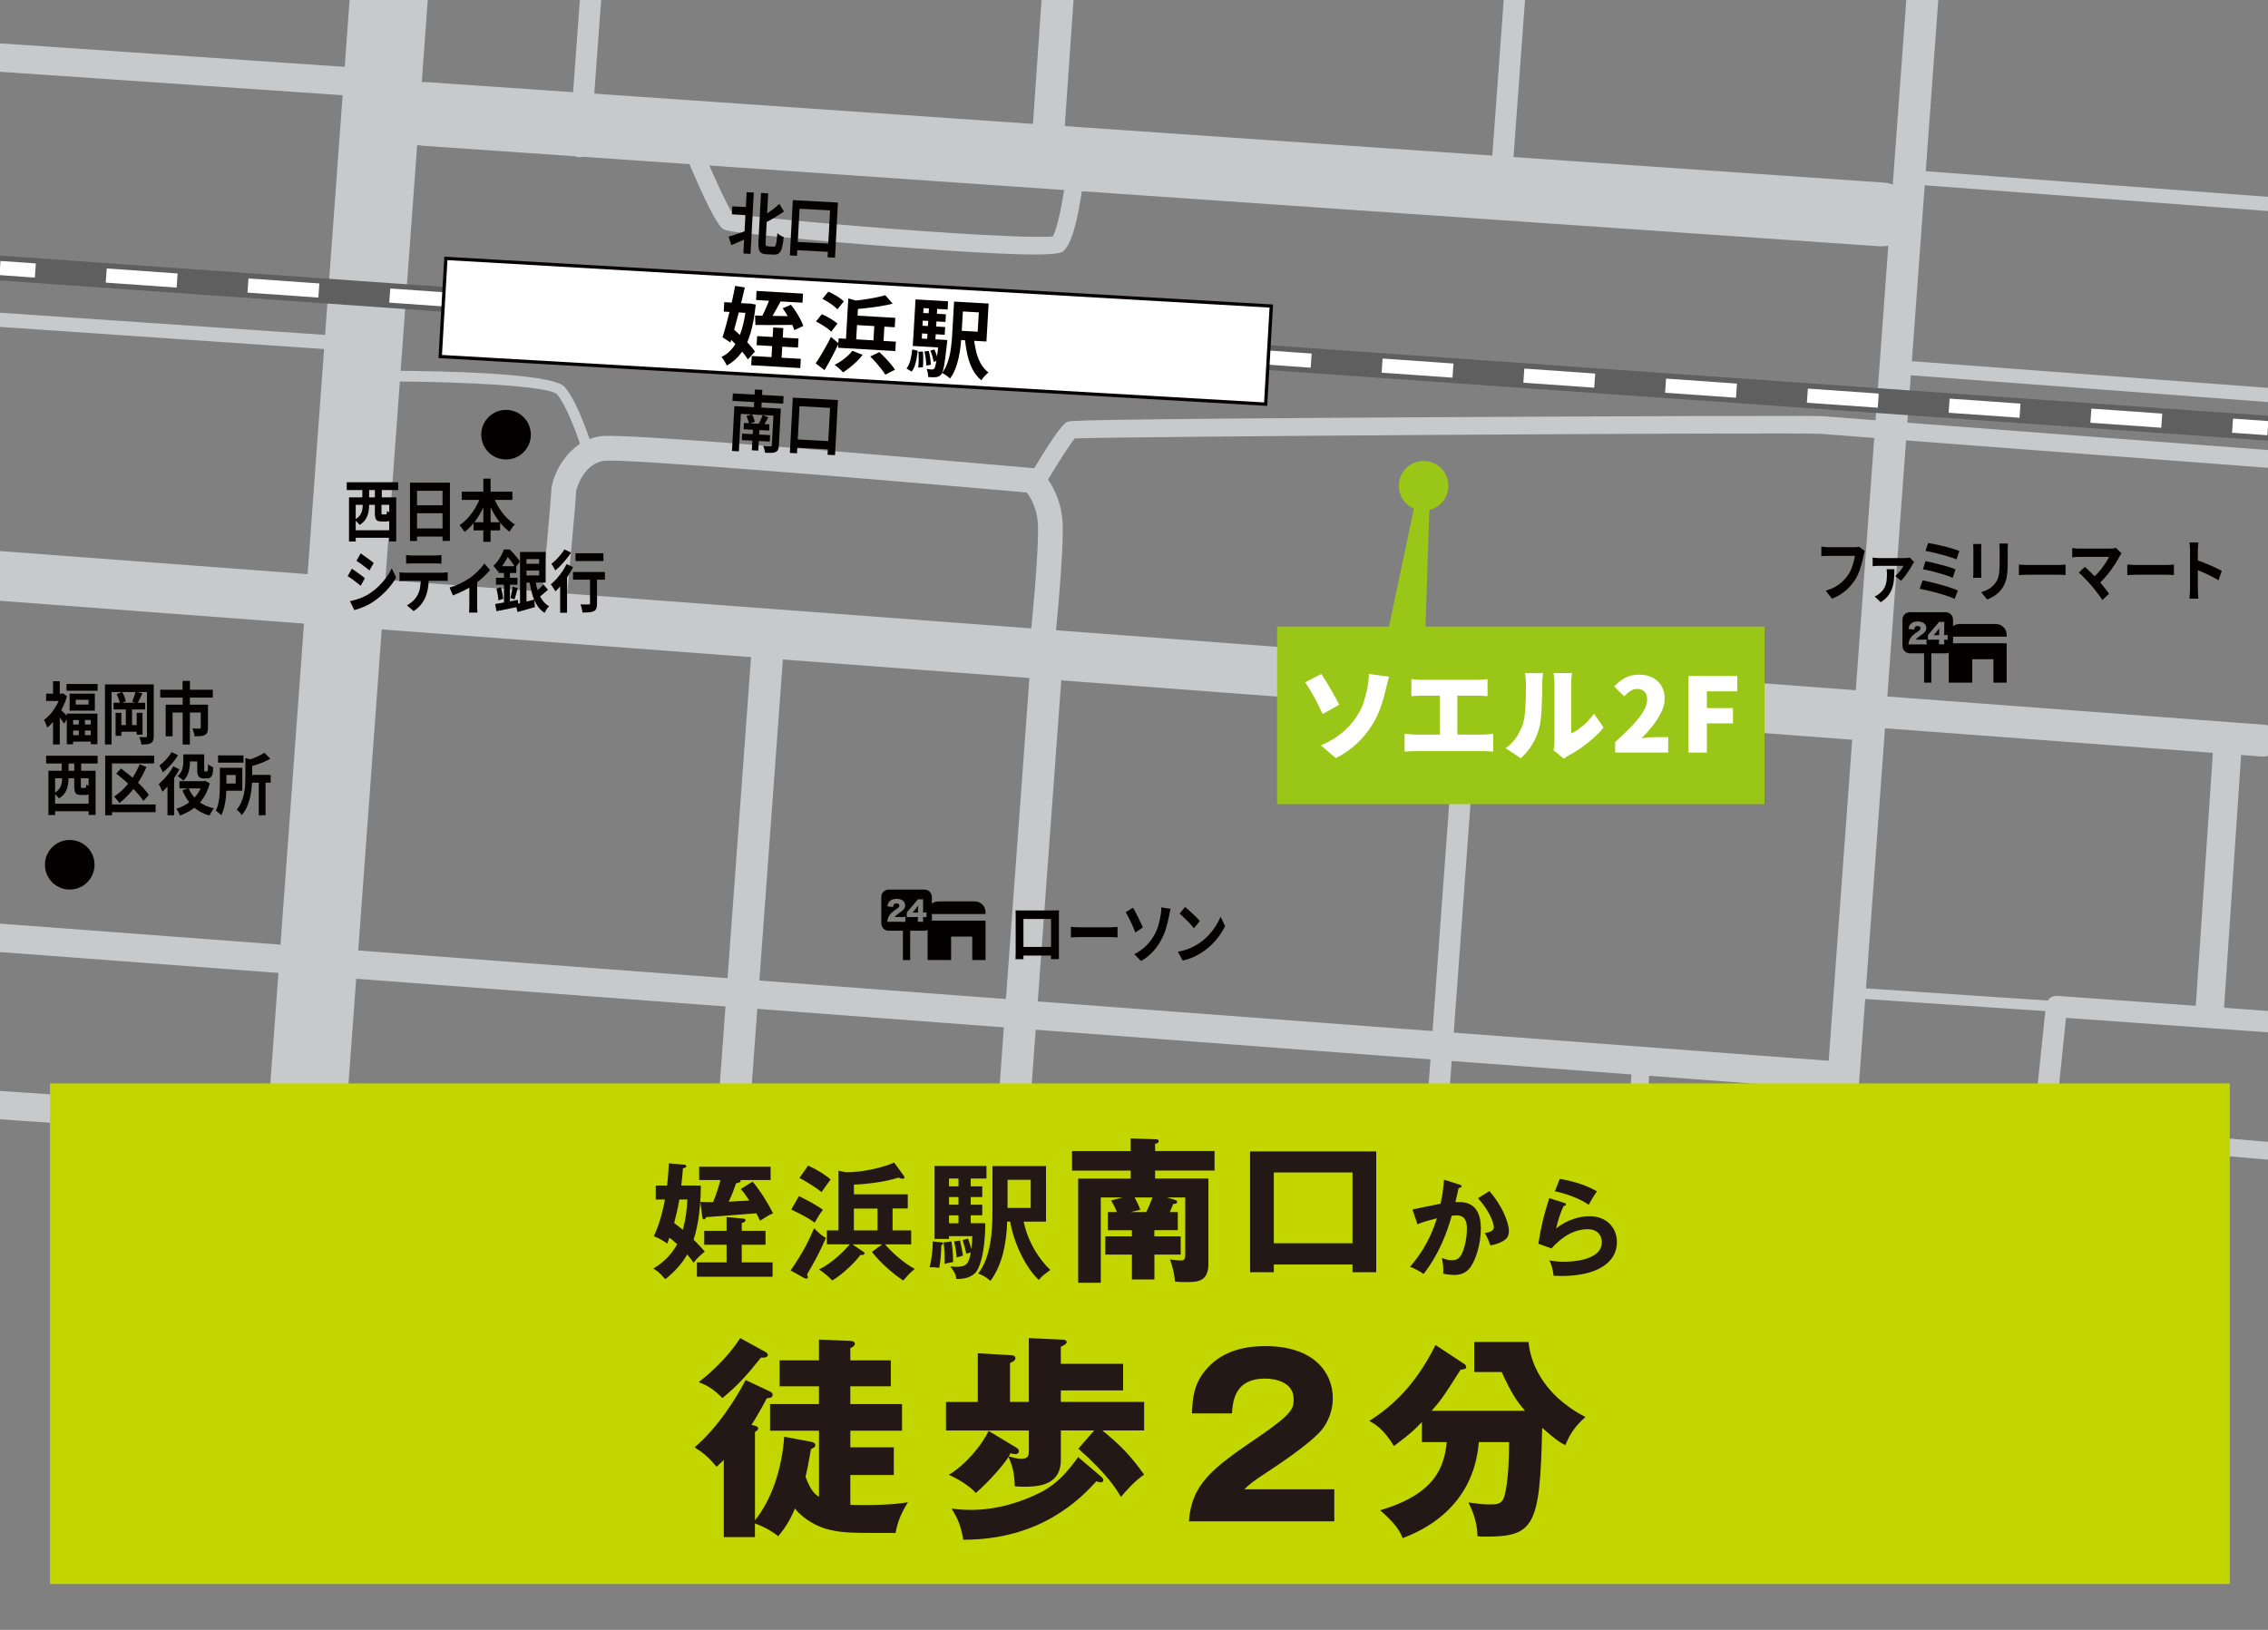
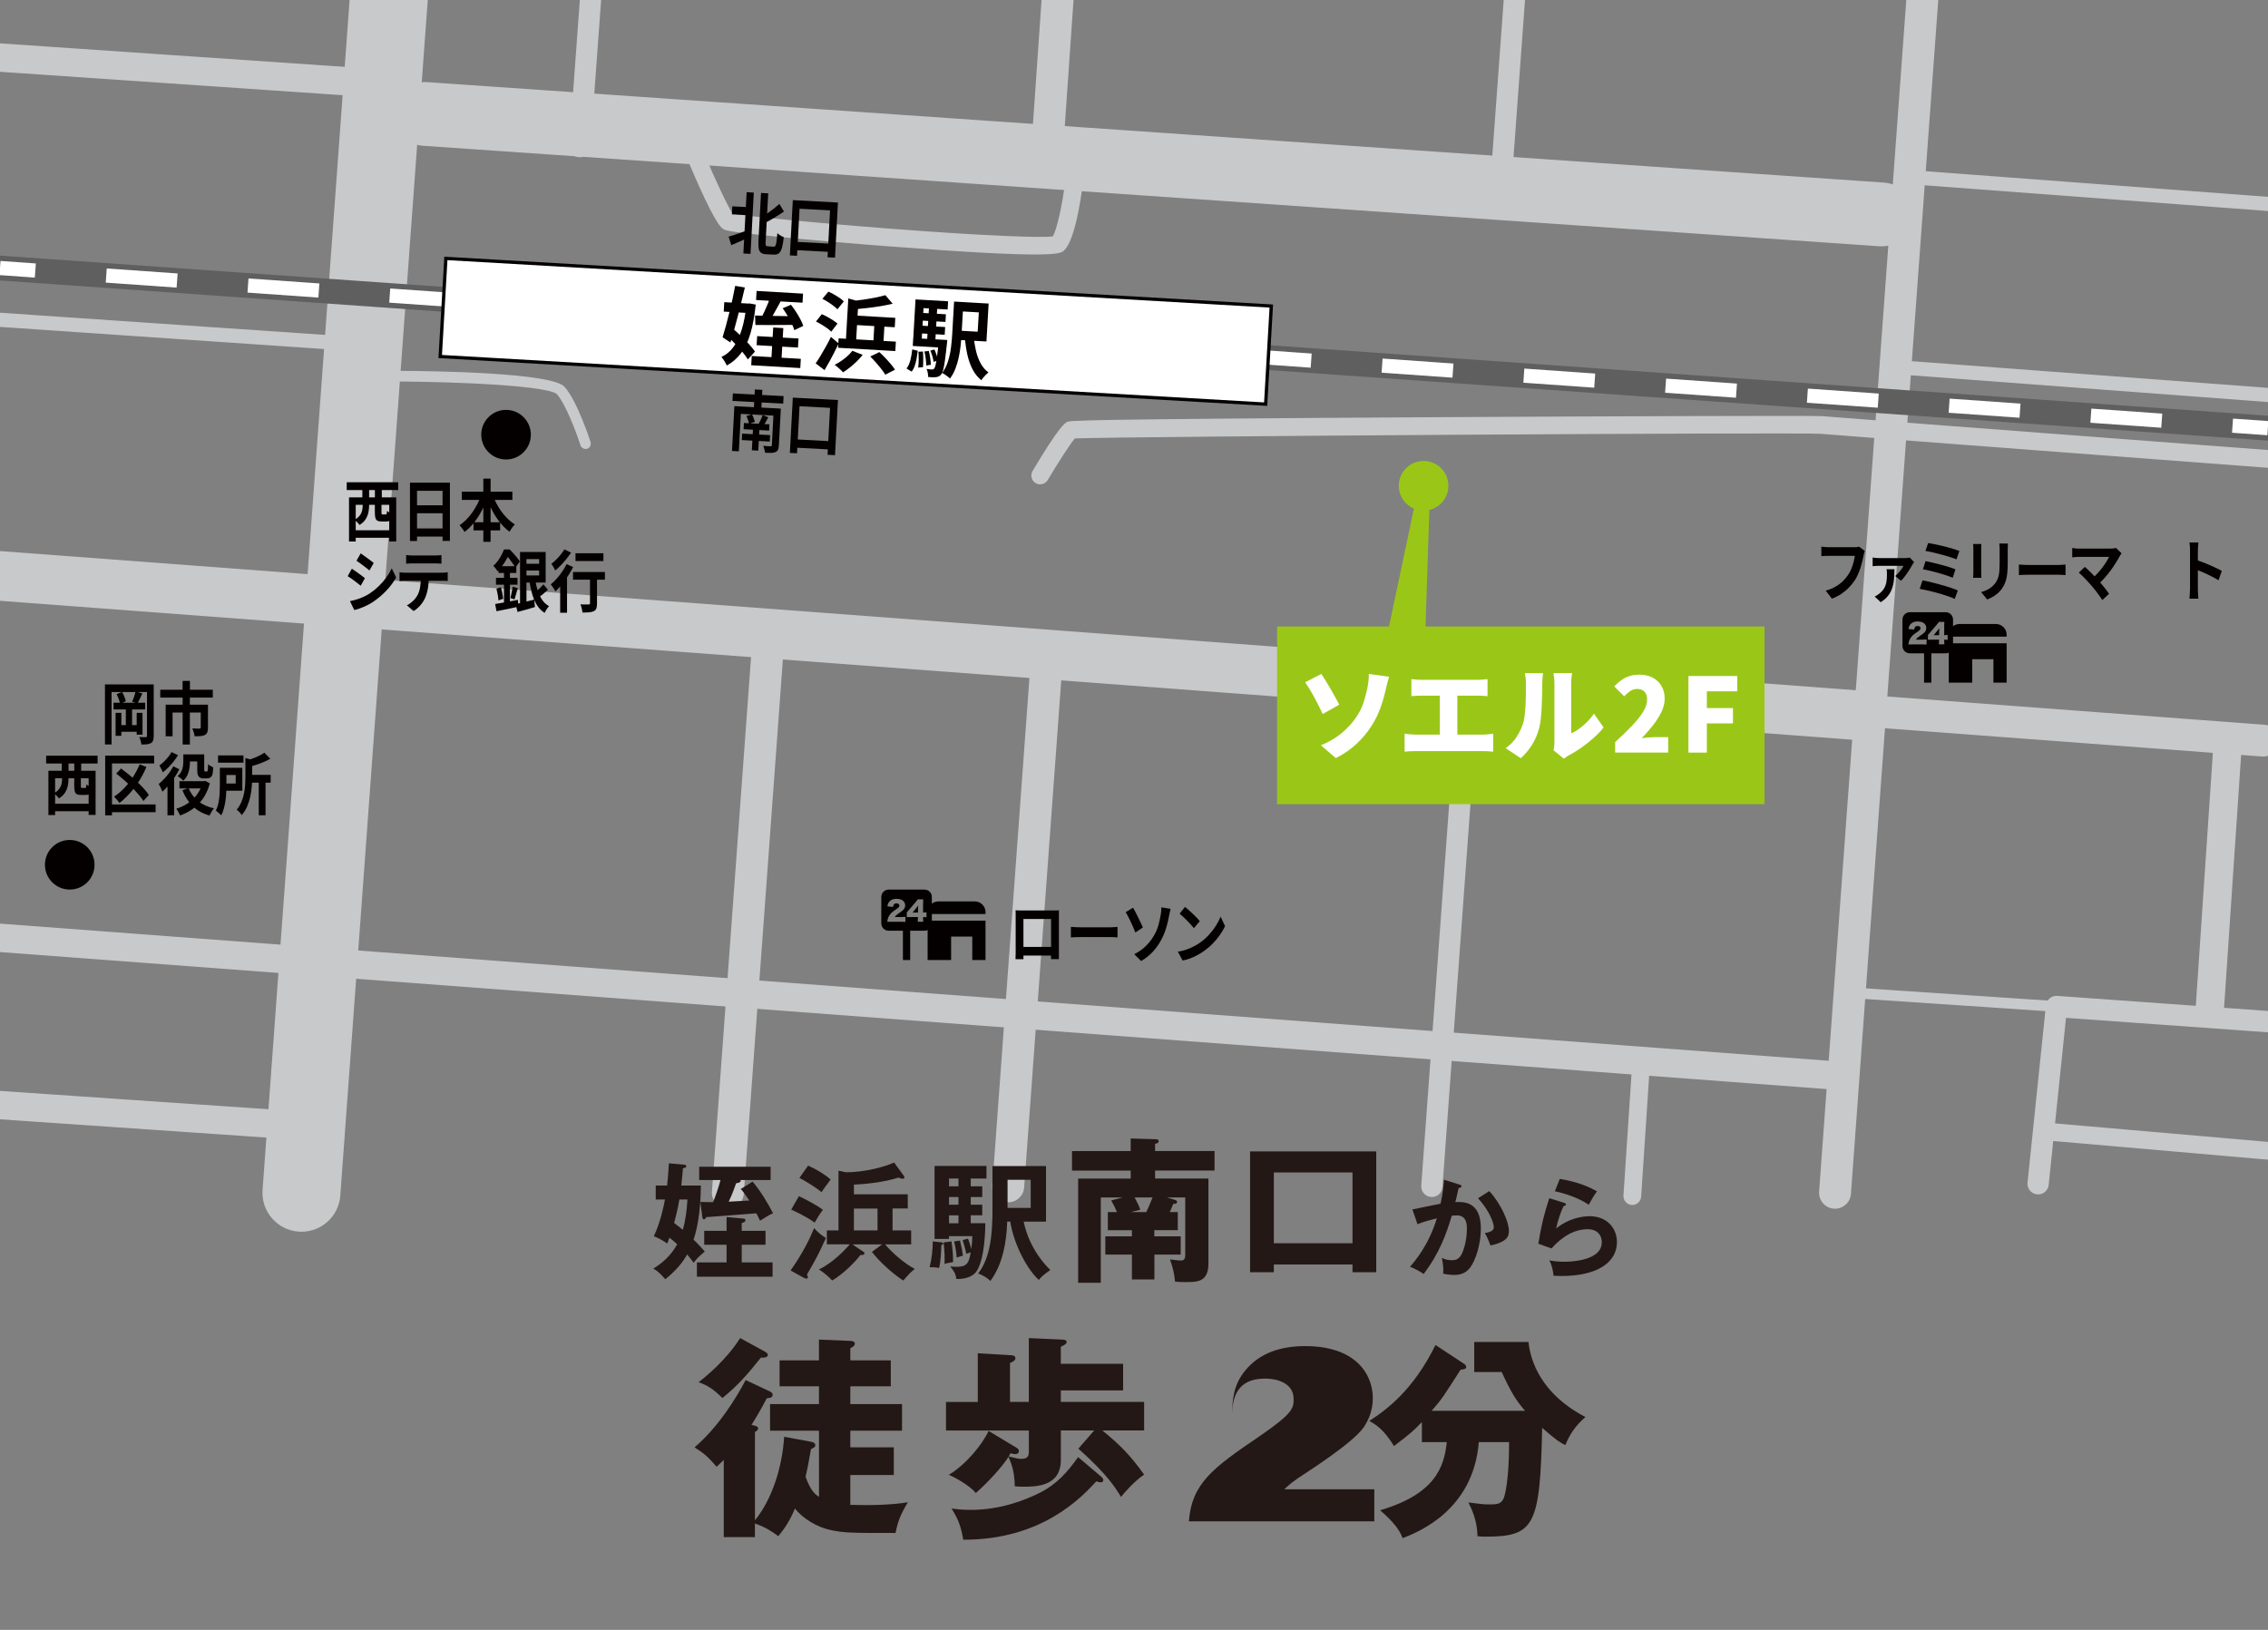
<svg xmlns="http://www.w3.org/2000/svg" viewBox="0 0 640 460">
  <rect x="0" y="0" width="640" height="460" fill="#808080" stroke="none" />
  <defs>
    <style>
      .cls-1 {
        fill: #5f5f5f;
      }

      .cls-2 {
        fill: #040000;
      }

      .cls-3 {
        fill: #c8c9ca;
      }

      .cls-4 {
        fill: #231815;
      }

      .cls-5 {
        fill: #fff;
      }

      .cls-6 {
        fill: #c3d600;
      }

      .cls-7 {
        fill: #9ac717;
      }
    </style>
  </defs>
  <g id="_レイヤー_10" data-name="レイヤー 10">
    <path class="cls-3" d="M517.82,341.13c-.11,0-.22,0-.33-.01-2.48-.18-4.34-2.34-4.16-4.82l26.45-361.63c.18-2.48,2.33-4.33,4.82-4.16,2.48.18,4.34,2.34,4.16,4.82l-26.45,361.63c-.17,2.37-2.15,4.17-4.48,4.17Z" />
    <path class="cls-3" d="M423.94,49.34c-.07,0-.15,0-.22,0-1.65-.12-2.89-1.56-2.77-3.21l5.22-71.34c.12-1.65,1.56-2.88,3.21-2.77,1.65.12,2.89,1.56,2.77,3.21l-5.22,71.34c-.12,1.58-1.43,2.78-2.99,2.78Z" />
    <path class="cls-3" d="M163.6,44.38c-.07,0-.15,0-.22,0-1.65-.12-2.89-1.56-2.77-3.21l5.22-71.34c.12-1.65,1.56-2.87,3.21-2.77,1.65.12,2.89,1.56,2.77,3.21l-5.22,71.34c-.12,1.58-1.43,2.78-2.99,2.78Z" />
    <path class="cls-3" d="M404.05,337.82c-.07,0-.15,0-.22,0-1.65-.12-2.89-1.56-2.77-3.21l9.79-133.84c.12-1.65,1.56-2.87,3.21-2.77,1.65.12,2.89,1.56,2.77,3.21l-9.79,133.84c-.12,1.58-1.43,2.78-2.99,2.78Z" />
    <path class="cls-3" d="M284.51,339.32c-.11,0-.22,0-.33-.01-2.48-.18-4.34-2.34-4.16-4.82l10.8-147.63c.18-2.48,2.34-4.35,4.82-4.16,2.48.18,4.34,2.34,4.16,4.82l-10.8,147.63c-.17,2.37-2.15,4.17-4.48,4.17Z" />
    <path class="cls-3" d="M205.39,341.13c-.11,0-.22,0-.33-.01-2.48-.18-4.34-2.34-4.16-4.82l11.28-154.16c.18-2.48,2.34-4.34,4.82-4.16,2.48.18,4.34,2.34,4.16,4.82l-11.28,154.16c-.17,2.37-2.15,4.17-4.48,4.17Z" />
    <path class="cls-3" d="M85.07,347.63c-.27,0-.54-.01-.81-.03-6.06-.44-10.61-5.71-10.17-11.77L100.54-25.8c.44-6.06,5.71-10.62,11.77-10.17,6.06.44,10.61,5.71,10.17,11.77l-26.45,361.63c-.42,5.79-5.25,10.2-10.96,10.2Z" />
    <path class="cls-3" d="M531.05,69.53c-.21,0-.42,0-.63-.02L119.34,41.14c-4.96-.34-8.7-4.64-8.36-9.6.34-4.96,4.65-8.7,9.6-8.36l411.08,28.36c4.96.34,8.7,4.64,8.36,9.6-.33,4.75-4.28,8.38-8.97,8.38Z" />
    <path class="cls-3" d="M524.43,208.88c-.18,0-.35,0-.53-.02L-1.54,169.45c-3.86-.29-6.75-3.65-6.46-7.5.29-3.85,3.65-6.76,7.5-6.46l525.44,39.41c3.86.29,6.75,3.65,6.46,7.5-.28,3.68-3.35,6.48-6.97,6.48Z" />
    <path class="cls-3" d="M516.57,307.44c-.1,0-.2,0-.3-.01L-1.31,268.6c-2.2-.17-3.85-2.09-3.69-4.29.17-2.2,2.09-3.84,4.29-3.69l517.58,38.82c2.2.17,3.85,2.09,3.69,4.29-.16,2.1-1.91,3.7-3.98,3.7Z" />
    <path class="cls-3" d="M638.62,213.52c-.11,0-.23,0-.34-.01l-107.24-8.04c-2.48-.19-4.34-2.35-4.15-4.82.19-2.48,2.34-4.34,4.82-4.15l107.24,8.04c2.48.19,4.34,2.35,4.15,4.82-.18,2.36-2.15,4.16-4.48,4.16Z" />
    <path class="cls-3" d="M650.56,60.34c-.05,0-.1,0-.15,0l-107.24-8.04c-1.1-.08-1.93-1.04-1.85-2.14.08-1.1,1.05-1.93,2.14-1.84l107.24,8.04c1.1.08,1.93,1.04,1.85,2.14-.08,1.05-.96,1.85-1.99,1.85Z" />
    <path class="cls-3" d="M646.41,113.94c-.05,0-.1,0-.15,0l-107.24-8.04c-1.1-.08-1.93-1.04-1.85-2.14.08-1.1,1.04-1.94,2.14-1.84l107.24,8.04c1.1.08,1.93,1.04,1.85,2.14-.08,1.05-.96,1.85-1.99,1.85Z" />
    <path class="cls-3" d="M100.78,27.13c-.09,0-.18,0-.28,0L-.27,20.24c-2.2-.15-3.87-2.06-3.72-4.26S-1.95,12.08.27,12.25l100.78,6.88c2.2.15,3.87,2.06,3.72,4.26-.14,2.11-1.9,3.73-3.99,3.73Z" />
    <path class="cls-3" d="M77.07,321.16c-.09,0-.18,0-.28,0L-.27,315.88c-2.2-.15-3.87-2.06-3.72-4.26s2.04-3.9,4.26-3.72l77.07,5.27c2.2.15,3.87,2.06,3.72,4.26-.14,2.11-1.9,3.73-3.99,3.73Z" />
    <path class="cls-3" d="M92.07,98.54s-.09,0-.14,0l-100.78-6.88c-1.1-.08-1.93-1.03-1.86-2.13.07-1.1,1.04-1.92,2.13-1.86l100.78,6.88c1.1.08,1.93,1.03,1.86,2.13-.07,1.06-.95,1.86-1.99,1.86Z" />
-     <path class="cls-3" d="M294.33,182.98c-.12,0-.24,0-.36-.02-1.92-.2-3.32-1.92-3.12-3.84.02-.24,2.47-24.22,2.02-31.4-.27-4.33-2.06-7.32-3.1-8.72-45.37-4.01-113.53-9.6-119.18-8.96-5.78.67-7.94,7.73-8.02,8.66,0,1.86-2.19,25.42-2.63,30.13-.18,1.92-1.89,3.35-3.81,3.16-1.92-.18-3.34-1.88-3.16-3.81.99-10.62,2.58-28.05,2.6-29.58,0-3.81,4.37-14.38,14.21-15.52,8.27-.96,110.41,8.04,122.03,9.07.81.07,1.57.42,2.14.99.22.21,5.35,5.35,5.89,14.14.48,7.75-1.94,31.54-2.05,32.55-.19,1.8-1.71,3.14-3.48,3.14Z" />
    <path class="cls-3" d="M293.53,136.7c-.43,0-.88-.11-1.28-.35-1.19-.71-1.58-2.24-.87-3.43,7.58-12.73,9.16-13.53,9.76-13.83.77-.38,1.56-.78,106.39-1.36,43.5-.24,104.78-.47,106.7-.28,3,.3,125.71,9.55,126.94,9.65,1.38.1,2.41,1.3,2.3,2.68-.1,1.38-1.3,2.42-2.68,2.31-5.06-.38-124.01-9.35-127.07-9.66-7.22-.45-197.48.75-210.42,1.31-1.36,1.6-4.86,7.06-7.64,11.73-.47.79-1.3,1.22-2.15,1.22Z" />
    <path class="cls-3" d="M292.24,71.83c-6.42,0-18.32-.54-40.75-2.25-11.08-.84-22.52-1.83-31.38-2.7-14.95-1.47-15.49-1.86-16.18-2.35-1.62-1.16-4.96-7.7-9.9-19.44-.54-1.27.06-2.74,1.33-3.27,1.27-.54,2.74.06,3.27,1.33,2.94,6.98,6.72,15.15,8.11,17.13,3.58.69,22.5,2.58,44.75,4.28,27.48,2.1,42.41,2.58,45.61,2.15,1.08-1.81,2.63-8.56,3.49-15.45.17-1.37,1.42-2.34,2.79-2.17,1.37.17,2.34,1.42,2.17,2.79-.59,4.76-2.31,16.13-5.33,18.85-.53.48-1.21,1.09-8,1.09ZM207,60.59h0Z" />
    <path class="cls-3" d="M295.91,40.91c-.1,0-.21,0-.32-.01-2.48-.17-4.35-2.32-4.18-4.8l4.26-61.41c.17-2.48,2.3-4.34,4.8-4.18,2.48.17,4.35,2.32,4.18,4.8l-4.26,61.41c-.16,2.37-2.14,4.19-4.48,4.19Z" />
    <path class="cls-3" d="M165.24,126.71c-.63,0-1.22-.4-1.43-1.04-.98-3.04-4.1-11.58-6.74-14.51-.33-.32-3.04-1.99-23.39-2.94-10.82-.51-21.31-.56-21.42-.56-.83,0-1.5-.68-1.49-1.51,0-.83.67-1.49,1.5-1.49h0c10.12.04,43.43.5,47.02,4.5,3.6,4,7.21,15.12,7.36,15.6.25.79-.18,1.63-.97,1.89-.15.05-.31.07-.46.07Z" />
    <path class="cls-3" d="M623.62,288.06c-.09,0-.18,0-.27,0-2.2-.15-3.87-2.06-3.72-4.26l4.88-72.31c.15-2.2,2.05-3.86,4.26-3.72,2.2.15,3.87,2.06,3.72,4.26l-4.88,72.31c-.14,2.11-1.9,3.73-3.99,3.73Z" />
    <path class="cls-3" d="M575.12,337.09c-.1,0-.21,0-.31-.02-1.65-.17-2.85-1.65-2.67-3.29l5.19-50.03c.17-1.61,1.57-2.79,3.2-2.68l59.7,4.27c1.65.12,2.9,1.55,2.78,3.21s-1.55,2.89-3.21,2.78l-56.8-4.06-4.89,47.14c-.16,1.54-1.46,2.69-2.98,2.69Z" />
    <path class="cls-3" d="M640,327.27c-.07,0-.15,0-.22,0l-60.9-5.29c-1.38-.12-2.39-1.33-2.27-2.71.12-1.38,1.34-2.39,2.71-2.27l60.9,5.29c1.38.12,2.39,1.33,2.27,2.71-.11,1.3-1.21,2.28-2.49,2.28Z" />
    <path class="cls-3" d="M580.3,285.56s-.07,0-.1,0l-54.92-3.69c-.83-.06-1.45-.77-1.4-1.6s.76-1.45,1.6-1.4l54.92,3.69c.83.06,1.45.77,1.4,1.6-.05.79-.71,1.4-1.5,1.4Z" />
    <path class="cls-3" d="M460.62,340.07c-.06,0-.11,0-.17,0-1.38-.09-2.42-1.28-2.33-2.66l2.37-35.74c.09-1.38,1.27-2.44,2.66-2.33,1.38.09,2.42,1.28,2.33,2.66l-2.37,35.74c-.09,1.32-1.19,2.33-2.49,2.33Z" />
  </g>
  <g id="_レイヤー_7" data-name="レイヤー 7">
    <g>
      <path class="cls-1" d="M640,124.34c-.08,0-.17,0-.25,0L-.25,79.13c-1.93-.14-3.38-1.81-3.24-3.74.14-1.93,1.81-3.37,3.74-3.24l640,45.2c1.93.14,3.38,1.81,3.24,3.74-.13,1.84-1.67,3.25-3.49,3.25Z" />
      <g>
        <rect class="cls-5" x="633.01" y="115.49" width="4" height="10" transform="translate(470.05 745.43) rotate(-85.96)" />
        <path class="cls-5" d="M609.88,120.72l-20-1.41.28-3.99,20,1.41-.28,3.99ZM569.88,117.9l-20-1.41.28-3.99,20,1.41-.28,3.99ZM529.88,115.07l-20-1.41.28-3.99,20,1.41-.28,3.99ZM489.87,112.25l-20-1.41.28-3.99,20,1.41-.28,3.99ZM449.87,109.42l-20-1.41.28-3.99,20,1.41-.28,3.99ZM409.87,106.59l-20-1.41.28-3.99,20,1.41-.28,3.99ZM369.86,103.77l-20-1.41.28-3.99,20,1.41-.28,3.99ZM329.86,100.94l-20-1.41.28-3.99,20,1.41-.28,3.99ZM289.86,98.12l-20-1.41.28-3.99,20,1.41-.28,3.99ZM249.85,95.29l-20-1.41.28-3.99,20,1.41-.28,3.99ZM209.85,92.47l-20-1.41.28-3.99,20,1.41-.28,3.99ZM169.85,89.64l-20-1.41.28-3.99,20,1.41-.28,3.99ZM129.84,86.82l-20-1.41.28-3.99,20,1.41-.28,3.99ZM89.84,83.99l-20-1.41.28-3.99,20,1.41-.28,3.99ZM49.84,81.17l-20-1.41.28-3.99,20,1.41-.28,3.99Z" />
        <rect class="cls-5" x="2.99" y="70.99" width="4" height="10" transform="translate(-71.17 75.62) rotate(-85.96)" />
      </g>
    </g>
  </g>
  <g id="_レイヤー_8" data-name="レイヤー 8">
    <g>
      <rect class="cls-5" x="227.62" y="-23.16" width="27.74" height="233.31" transform="translate(134.23 329.19) rotate(-86.7)" />
      <path class="cls-2" d="M357.59,114.56l-.47-.03-233.39-13.47,1.65-28.62.47.03,233.39,13.47-1.65,28.62ZM124.72,100.18l231.99,13.39,1.54-26.76-231.99-13.39-1.54,26.76Z" />
    </g>
    <g>
      <path class="cls-2" d="M210.63,85.64l.48.03.48-.02,1.67.31c-.33,3.15-.82,5.85-1.48,8.1-.66,2.25-1.54,4.1-2.63,5.57-1.09,1.47-2.45,2.64-4.05,3.53-.17-.38-.4-.8-.7-1.28s-.57-.86-.82-1.14c1.35-.61,2.5-1.57,3.44-2.88s1.71-2.95,2.31-4.92,1.03-4.23,1.27-6.78l.03-.53ZM207.45,80.68l2.74.45c-.3,1.25-.61,2.56-.94,3.92-.33,1.37-.67,2.74-1.03,4.11-.36,1.37-.72,2.7-1.07,3.98s-.7,2.45-1.03,3.52l-2.22-1.47c.29-.91.6-1.96.92-3.14.32-1.18.64-2.43.96-3.73.32-1.3.63-2.61.92-3.91.29-1.31.54-2.54.76-3.72ZM204.38,85.28l7.26.42-.15,2.66-7.26-.42.15-2.66ZM204.99,94.62l1.79-1.89c.73.62,1.51,1.32,2.32,2.09.81.78,1.57,1.55,2.27,2.32.7.77,1.26,1.46,1.67,2.08l-2,2.22c-.38-.63-.91-1.35-1.58-2.16-.67-.81-1.4-1.62-2.19-2.43s-1.54-1.56-2.28-2.22ZM212.13,100.47l13.85.8-.15,2.61-13.85-.8.15-2.61ZM213.08,89.05c.99.03,2.13.05,3.42.08,1.29.03,2.65.05,4.08.07,1.43.02,2.85.04,4.26.06l-.19,2.42c-1.36.02-2.73.03-4.1.04-1.37,0-2.69.01-3.94.01s-2.41,0-3.45-.02l-.09-2.65ZM213.5,82.11l13.11.76-.15,2.56-13.11-.76.15-2.56ZM213.66,94.86l11.67.67-.15,2.56-11.67-.67.15-2.56ZM217.4,83.7l3.07,1.02c-.38.68-.76,1.39-1.16,2.12-.4.73-.78,1.42-1.17,2.08-.38.66-.75,1.24-1.1,1.75l-2.28-.92c.32-.54.64-1.17.97-1.87.33-.7.64-1.42.94-2.15.3-.73.54-1.41.72-2.04ZM218.19,92.43l2.85.16-.59,10.18-2.85-.16.59-10.18ZM220.86,87l2.34-.99c.49.62.97,1.29,1.42,1.99s.87,1.4,1.23,2.09c.36.69.64,1.31.83,1.89l-2.52,1.2c-.18-.57-.44-1.22-.78-1.93-.34-.72-.73-1.45-1.17-2.18-.44-.74-.89-1.43-1.35-2.06Z" />
      <path class="cls-2" d="M230.18,102.54c.42-.6.87-1.31,1.36-2.12.49-.81.99-1.68,1.51-2.6.52-.92,1-1.84,1.43-2.74l2.18,1.86c-.38.83-.8,1.68-1.25,2.55-.45.87-.91,1.73-1.36,2.57-.46.84-.92,1.64-1.38,2.4l-2.49-1.9ZM230.26,90.74l1.64-2.07c.5.21,1.03.47,1.6.78.57.31,1.1.63,1.6.96.5.33.91.63,1.23.92l-1.77,2.28c-.29-.3-.67-.63-1.16-.98-.48-.35-1-.69-1.55-1.02s-1.08-.62-1.6-.87ZM232.08,84.33l1.68-2.02c.52.22,1.05.49,1.6.8.55.31,1.07.64,1.57.98.49.34.89.66,1.19.97l-1.81,2.23c-.29-.3-.67-.64-1.14-1-.48-.36-.98-.72-1.53-1.06-.54-.34-1.06-.64-1.56-.89ZM240.51,99l2.92,1.15c-.49.63-1.04,1.25-1.67,1.86-.63.61-1.28,1.18-1.95,1.71-.67.53-1.32.99-1.93,1.37-.16-.22-.39-.46-.68-.73-.29-.26-.58-.53-.88-.78-.3-.26-.56-.47-.79-.62.94-.46,1.86-1.05,2.77-1.76s1.65-1.45,2.22-2.2ZM236.65,95.49l16.15.93-.15,2.66-16.15-.93.15-2.66ZM239.39,84.23l2.84.79-.72,12.41-2.88-.17.75-13.03ZM249.83,83.31l2.07,2.4c-1.09.27-2.27.51-3.55.72-1.28.21-2.57.38-3.88.53-1.31.15-2.57.28-3.8.38-.05-.32-.14-.72-.28-1.18-.14-.46-.29-.84-.43-1.14,1.16-.12,2.34-.27,3.55-.44,1.2-.17,2.35-.37,3.45-.58,1.09-.22,2.05-.45,2.86-.69ZM240.44,89l12.2.7-.15,2.66-12.2-.7.15-2.66ZM245.58,100.62l2.55-1.25c.53.48,1.08,1.01,1.64,1.6s1.09,1.17,1.58,1.76c.5.59.9,1.12,1.21,1.61l-2.75,1.4c-.26-.46-.63-.99-1.1-1.59-.47-.6-.98-1.21-1.53-1.83-.55-.62-1.08-1.19-1.6-1.7ZM246.79,90.64l2.85.16-.42,7.28-2.85-.16.42-7.28Z" />
      <path class="cls-2" d="M257.41,98.61l1.57.38c-.09.75-.2,1.49-.33,2.23-.13.74-.31,1.42-.53,2.05-.22.63-.51,1.16-.87,1.61l-1.44-.88c.48-.61.84-1.4,1.09-2.36.24-.96.41-1.97.52-3.02ZM257.71,95.41l8.19.47-.13,2.23-8.2-.47.13-2.23ZM258.34,84.5l9.2.53-.13,2.32-6.8-.39-.55,9.56-2.4-.14.69-11.88ZM259.17,99.26l1.28-.05c.06.69.08,1.45.08,2.28s-.03,1.54-.08,2.15l-1.35.09c.08-.6.13-1.32.14-2.14,0-.83-.02-1.6-.07-2.32ZM259.31,91.87l7.4.43-.13,2.18-7.4-.43.13-2.18ZM259.52,88.27l7.4.43-.12,2.16-7.4-.43.12-2.16ZM260.86,99.19l1.23-.14c.17.62.31,1.3.41,2.03.1.74.16,1.36.18,1.87l-1.31.21c0-.53-.05-1.17-.14-1.91s-.22-1.43-.37-2.07ZM264.9,95.82l2.42.14c-.05.51-.08.84-.1.98-.21,1.93-.39,3.49-.56,4.69-.17,1.2-.33,2.12-.5,2.75-.17.63-.36,1.07-.58,1.31-.22.26-.46.44-.69.55-.24.11-.51.17-.82.21-.24.03-.55.04-.94.03-.38-.01-.79-.04-1.22-.08,0-.35-.03-.75-.11-1.18-.08-.44-.19-.8-.33-1.1.32.05.6.09.86.11.25.02.46.04.62.05.14,0,.27,0,.36-.04.1-.03.2-.1.3-.21.14-.15.27-.5.4-1.03s.27-1.35.42-2.43c.15-1.08.3-2.52.45-4.32l.02-.41ZM262.19,86.1l2.32.13-.62,10.8-2.32-.13.62-10.8ZM262.53,98.95l1.15-.32c.23.49.43,1.03.62,1.6.18.57.31,1.07.38,1.49l-1.23.41c-.06-.44-.17-.95-.34-1.55-.17-.59-.37-1.14-.58-1.63ZM269.22,85.11l2.64.15-.53,9.25c-.05.96-.14,1.99-.26,3.09-.12,1.1-.3,2.21-.54,3.32-.24,1.12-.56,2.18-.95,3.19-.39,1.01-.9,1.92-1.5,2.71-.15-.15-.37-.33-.64-.54-.28-.21-.56-.41-.84-.6-.28-.19-.53-.34-.73-.43.73-.98,1.29-2.1,1.67-3.35.38-1.25.66-2.53.82-3.85.16-1.31.28-2.54.34-3.7l.53-9.25ZM270.59,85.19l8.39.48-.62,10.71-8.39-.48.15-2.61,5.77.33.32-5.46-5.77-.33.15-2.63ZM274.74,94.87c.14,1.45.37,2.83.67,4.15.31,1.32.75,2.5,1.32,3.54.57,1.04,1.31,1.9,2.2,2.55-.2.17-.43.38-.7.63-.26.26-.51.52-.74.8-.23.28-.42.54-.56.79-1.03-.84-1.85-1.88-2.49-3.1-.63-1.22-1.12-2.6-1.46-4.13-.34-1.53-.58-3.2-.73-4.98l2.49-.24Z" />
    </g>
    <g>
      <path class="cls-2" d="M205.61,66.79c.45-.13.97-.29,1.56-.48.59-.19,1.22-.4,1.88-.64.66-.24,1.31-.47,1.96-.7l.26,2.07c-.83.39-1.68.77-2.54,1.14-.87.37-1.66.71-2.37,1.01l-.75-2.4ZM206.65,58.23l4.79.25-.12,2.26-4.79-.25.12-2.26ZM210.69,54.24l2.02.11-.92,17.3-2.02-.11.92-17.3ZM214.76,54.46l2.02.11-.73,13.68c-.03.53,0,.87.06,1.02s.25.23.55.25c.06,0,.17,0,.32.02s.32.02.5.03.35.02.5.03c.15,0,.26.01.34.02.22.01.38-.09.5-.3s.22-.59.3-1.15c.08-.56.16-1.34.25-2.36.15.15.34.3.55.45.21.15.43.29.65.4.22.12.42.21.6.27-.13,1.21-.29,2.18-.49,2.92s-.47,1.27-.83,1.58c-.36.32-.84.46-1.45.43-.09,0-.23-.01-.44-.02-.2-.01-.42-.02-.65-.03-.23-.01-.44-.02-.64-.03-.19,0-.34-.02-.44-.02-.61-.03-1.09-.16-1.43-.39-.34-.23-.56-.6-.68-1.12-.11-.52-.14-1.22-.1-2.11l.73-13.66ZM219.93,57.57l1.29,2.12c-.58.42-1.2.82-1.84,1.22-.65.4-1.3.79-1.96,1.17-.66.38-1.31.73-1.94,1.05-.05-.26-.15-.56-.29-.92-.14-.36-.27-.66-.39-.91.6-.33,1.21-.71,1.82-1.14s1.21-.86,1.78-1.31c.57-.45,1.08-.88,1.53-1.29Z" />
      <path class="cls-2" d="M223.72,56.48l12.74.68-.83,15.56-2.11-.11.71-13.24-8.61-.46-.71,13.28-2.02-.11.83-15.6ZM224.07,68.23l10.98.58-.12,2.33-10.98-.58.12-2.33Z" />
    </g>
    <g>
      <path class="cls-2" d="M207.23,114.62l11.68.62-.11,2.09-9.74-.52-.56,10.57-1.94-.1.67-12.66ZM206.8,111.03l14.32.76-.11,2.12-14.32-.76.11-2.12ZM209.42,122.38l7.9.42-.1,1.82-7.9-.42.1-1.82ZM209.92,119.38l7.21.38-.09,1.76-7.21-.38.09-1.76ZM210.64,117.4l1.56-.45c.18.31.34.67.48,1.07.15.4.25.75.33,1.04l-1.65.54c-.05-.31-.14-.67-.28-1.08-.14-.41-.29-.79-.44-1.13ZM212.52,120.4l1.82.1-.36,6.68-1.82-.1.36-6.68ZM213.01,109.92l2.11.11-.34,6.47-2.11-.11.34-6.47ZM215.21,117.15l1.6.62c-.24.44-.48.87-.71,1.29-.23.41-.45.77-.66,1.08l-1.34-.57c.13-.22.26-.47.4-.76.14-.29.27-.57.39-.85.12-.29.23-.55.32-.8ZM218.36,115.21l1.98.11-.55,10.38c-.03.54-.12.96-.26,1.25-.14.29-.38.5-.71.64-.34.15-.75.22-1.23.23-.48,0-1.05,0-1.7-.04-.03-.29-.09-.63-.2-1-.1-.37-.21-.7-.33-.97.27.03.54.05.82.08.28.03.53.04.76.05s.38.01.46.01c.15,0,.25-.01.31-.07.06-.05.09-.15.1-.29l.55-10.38Z" />
      <path class="cls-2" d="M223.72,112.22l12.74.68-.83,15.56-2.11-.11.71-13.24-8.61-.46-.71,13.28-2.02-.11.83-15.6ZM224.07,123.98l10.98.58-.12,2.33-10.98-.58.12-2.33Z" />
    </g>
  </g>
  <g id="_素材" data-name="素材">
    <g>
      <path class="cls-2" d="M286.64,256.92c.33.01.65.02.94.03.3,0,.55,0,.77,0h8.88c.21,0,.45,0,.74,0,.29,0,.57-.02.86-.03-.01.29-.02.6-.02.92,0,.32,0,.63,0,.92v9.31c0,.19,0,.43,0,.71,0,.29,0,.57,0,.85s0,.53,0,.74c0,.21,0,.32,0,.33h-2.23s0-.18,0-.46c0-.29.01-.62.02-1.02,0-.39,0-.76,0-1.1v-8.76h-7.8v9.53c0,.29,0,.56,0,.83s0,.49,0,.68v.31h-2.23s0-.13,0-.32c0-.19.01-.42.02-.7,0-.28.01-.56.02-.86,0-.29,0-.55,0-.78v-10.21c0-.35-.01-.65-.03-.92ZM297.44,267.25v2.43h-9.71v-2.43h9.71Z" />
      <path class="cls-2" d="M302.19,261.59c.19.01.44.03.74.05s.62.04.95.05c.33.01.63.02.91.02h8.67c.38,0,.73-.02,1.07-.05s.61-.05.82-.07v2.98c-.18-.01-.46-.03-.82-.06s-.72-.04-1.07-.04h-8.67c-.46,0-.94,0-1.42.03s-.88.04-1.18.07v-2.98Z" />
      <path class="cls-2" d="M319.73,256.18c.2.33.44.74.69,1.24.26.49.52,1.01.78,1.55.26.54.51,1.05.74,1.55s.42.91.57,1.24l-2.13,1.42c-.19-.52-.41-1.05-.65-1.59s-.49-1.07-.73-1.6c-.25-.53-.49-1.01-.72-1.45-.23-.44-.44-.81-.62-1.11l2.07-1.25ZM320.07,269.29c1.3-.65,2.4-1.42,3.3-2.32.9-.9,1.64-1.85,2.22-2.85.6-1.01,1.04-2.03,1.31-3.04.27-1.01.47-1.91.6-2.7.09-.43.15-.86.18-1.29.03-.43.04-.77.03-1.01l2.62.42c-.1.37-.19.76-.28,1.19-.09.42-.16.77-.21,1.04-.2,1.12-.48,2.24-.83,3.37-.35,1.13-.82,2.23-1.41,3.3-.62,1.15-1.39,2.23-2.31,3.23s-2.01,1.87-3.29,2.6l-1.92-1.94Z" />
      <path class="cls-2" d="M332.38,268.6c.84-.14,1.63-.33,2.37-.59.74-.25,1.43-.54,2.07-.88.64-.33,1.22-.67,1.74-1.03.92-.65,1.75-1.38,2.52-2.2.76-.82,1.43-1.68,2-2.58.57-.89,1.02-1.76,1.36-2.61l1.26,2.68c-.41.85-.91,1.7-1.51,2.55-.6.85-1.27,1.66-2.03,2.42-.75.77-1.57,1.45-2.44,2.06-.55.39-1.14.76-1.78,1.11-.64.35-1.31.66-2.01.93-.71.27-1.44.48-2.2.63l-1.36-2.51ZM334.4,255.95c.28.23.61.51.98.84.38.33.77.69,1.17,1.07.4.39.78.76,1.14,1.13s.65.7.87.99l-1.65,1.98c-.2-.27-.47-.58-.81-.95-.33-.37-.7-.75-1.08-1.14-.39-.39-.77-.77-1.15-1.12-.38-.35-.71-.65-1-.89l1.52-1.9Z" />
    </g>
    <g>
      <g>
        <path class="cls-2" d="M278.1,257.43c0-1.67-1.36-3.03-3.03-3.03h-10.27c-1.67,0-3.03,1.36-3.03,3.03v.54h16.33v-.54Z" />
        <polygon class="cls-2" points="261.76 270.95 268.39 270.95 268.39 264.33 274.36 264.33 274.36 270.95 278.1 270.95 278.1 259.83 261.76 259.83 261.76 270.95" />
      </g>
      <g>
        <path class="cls-2" d="M257.51,257.56h1.54v-.88c0-.34.02-.76.05-1.1-.15.21-.27.37-.47.62l-1.11,1.35Z" />
        <path class="cls-2" d="M260.88,251.07h-10.11c-1.15,0-2.08.93-2.08,2.08v7.45c0,1.15.93,2.08,2.08,2.08h4.02v8.27h2.05v-8.27h4.04c1.15,0,2.08-.93,2.08-2.08v-7.45c0-1.15-.93-2.08-2.08-2.08ZM255.49,260.19c-.44-.04-.76-.05-1.3-.05h-2.67c-.69,0-.86,0-1.14.03.03-.37.07-.6.16-.9.2-.63.56-1.21,1.1-1.71.29-.27.58-.49,1.35-1.01.65-.44.81-.64.81-.99s-.33-.61-.81-.61c-.37,0-.62.12-.79.38-.11.17-.15.32-.19.64l-1.6-.17c.11-.66.25-1,.56-1.35.43-.51,1.13-.78,2.02-.78,1.03,0,1.81.34,2.19.96.17.27.25.56.25.89,0,.56-.23,1.03-.7,1.42-.25.22-.33.27-1.1.81-.66.46-.94.72-1.12,1.06h1.77c.57,0,.92-.02,1.22-.05v1.44ZM261.46,258.87c-.23-.03-.51-.05-.75-.05h-.23v.38c0,.43.02.65.06.94h-1.57c.04-.26.06-.58.06-.95v-.37h-2.15c-.49,0-.71,0-.99.03v-1.36q.34-.38.73-.84l1.65-1.93c.37-.42.51-.61.71-.91h1.56c-.05.45-.06.75-.06,1.26v2.47h.22c.24,0,.49-.02.75-.06v1.39Z" />
      </g>
    </g>
    <g>
      <path class="cls-2" d="M526.22,155.47c-.08.18-.14.39-.2.64s-.11.48-.15.69c-.09.46-.2.98-.34,1.56-.14.58-.31,1.18-.5,1.8-.19.62-.42,1.24-.69,1.84-.26.61-.56,1.18-.9,1.71-.48.75-1.05,1.45-1.7,2.12-.65.67-1.37,1.26-2.16,1.79s-1.67.97-2.63,1.34l-1.76-2.26c1.07-.3,1.99-.68,2.77-1.13.78-.45,1.46-.96,2.04-1.52s1.09-1.17,1.52-1.81c.36-.53.66-1.11.91-1.73.25-.62.46-1.25.63-1.88.17-.63.28-1.22.35-1.75h-7.53c-.37,0-.72,0-1.07.02s-.63.03-.85.06v-2.68c.17.01.37.03.6.06.23.03.46.05.71.07.25.02.46.03.63.03h7.46c.16,0,.36,0,.6-.03.24-.02.46-.06.66-.12l1.6,1.2Z" />
      <path class="cls-2" d="M540.13,158.64c-.08.1-.16.23-.26.38-.1.15-.17.28-.23.38-.14.27-.33.6-.57.99-.24.39-.51.81-.82,1.26-.3.45-.61.87-.92,1.26s-.61.72-.9.99l-1.62-1.33c.3-.25.61-.55.92-.89.31-.34.59-.69.84-1.05.25-.36.44-.67.56-.94h-7.01c-.27,0-.54,0-.82.03-.27.02-.56.05-.86.08v-2.45c.26.05.54.09.83.11s.58.04.85.04h7.49c.12,0,.26,0,.44-.02s.34-.03.51-.05.29-.04.36-.07l1.2,1.27ZM534.59,160.64c-.02.71-.05,1.41-.08,2.1s-.11,1.36-.23,2.01-.32,1.29-.59,1.9c-.27.61-.64,1.2-1.12,1.75s-1.1,1.07-1.85,1.57l-1.71-1.62c.21-.1.43-.21.64-.33s.43-.28.67-.48c.61-.49,1.08-1.02,1.39-1.57s.52-1.15.62-1.81c.1-.65.15-1.38.15-2.17,0-.23-.01-.46-.03-.69s-.05-.45-.08-.66h2.23Z" />
      <path class="cls-2" d="M542.53,163.79c.55.1,1.17.23,1.87.4.7.16,1.43.35,2.19.55.76.2,1.5.41,2.24.63.73.22,1.41.43,2.04.65.63.22,1.17.42,1.61.63l-.89,2.38c-.43-.21-.96-.43-1.6-.66-.63-.22-1.32-.44-2.07-.67-.74-.22-1.49-.43-2.25-.63-.75-.2-1.47-.37-2.16-.52-.68-.15-1.28-.27-1.8-.36l.81-2.39ZM543.36,158.36c.58.11,1.25.26,2,.44.75.18,1.53.37,2.33.58.8.21,1.56.42,2.28.65.72.22,1.33.44,1.84.66l-.79,2.38c-.46-.21-1.05-.44-1.75-.67-.71-.23-1.45-.46-2.25-.68-.79-.23-1.57-.43-2.35-.62s-1.46-.33-2.05-.43l.74-2.3ZM544.1,153.25c.42.06.93.16,1.53.28s1.23.26,1.91.41c.67.15,1.35.32,2.02.5s1.3.36,1.87.54c.58.18,1.07.35,1.48.51l-.82,2.38c-.38-.17-.85-.34-1.41-.52s-1.17-.37-1.83-.56c-.66-.19-1.32-.37-1.99-.53-.67-.16-1.31-.32-1.91-.46s-1.14-.24-1.61-.3l.76-2.24Z" />
      <path class="cls-2" d="M559.12,153.53c-.01.23-.02.45-.03.67-.01.22-.02.49-.02.79v6.42c0,.24,0,.52.02.84s.02.59.03.82h-2.34c.01-.18.03-.43.05-.76.02-.33.03-.63.03-.91v-6.4c0-.18,0-.41-.02-.69s-.03-.54-.05-.77h2.33ZM566.61,153.38c-.01.27-.02.55-.04.86-.02.31-.02.66-.02,1.04v3.76c0,1.01-.04,1.9-.12,2.66-.08.76-.2,1.42-.36,2-.16.57-.36,1.07-.59,1.51-.23.44-.5.85-.8,1.24-.36.46-.76.86-1.23,1.23-.46.36-.93.67-1.4.91-.47.25-.9.45-1.3.6l-1.7-2.09c.81-.21,1.54-.52,2.19-.9.65-.39,1.22-.88,1.7-1.49.28-.37.51-.73.68-1.1.17-.37.3-.78.4-1.22.09-.45.16-.96.19-1.53.04-.57.06-1.22.06-1.96v-3.61c0-.38,0-.73-.02-1.04-.02-.31-.04-.6-.07-.86h2.44Z" />
      <path class="cls-2" d="M569.71,159.33c.19.01.44.03.74.05.3.02.62.03.95.05.33.01.63.02.91.02h8.67c.38,0,.73-.02,1.07-.05s.61-.05.82-.07v2.98c-.18-.01-.46-.03-.82-.06s-.72-.04-1.07-.04h-8.67c-.46,0-.94,0-1.42.03-.48.02-.88.04-1.18.07v-2.98Z" />
      <path class="cls-2" d="M598.69,156.16c-.12.15-.22.29-.31.42-.09.13-.17.25-.23.38-.32.61-.71,1.27-1.15,1.98-.44.71-.93,1.42-1.47,2.15-.54.72-1.11,1.42-1.7,2.09-.6.67-1.21,1.28-1.85,1.82l-1.6-1.77c.54-.43,1.05-.91,1.53-1.43.48-.53.93-1.06,1.34-1.61.41-.54.78-1.08,1.11-1.6.32-.52.59-.99.81-1.42h-8.54c-.21,0-.44,0-.69.02-.24.01-.47.03-.69.06-.22.03-.38.04-.49.06v-2.66c.14.01.32.04.54.08s.45.06.69.08c.24.01.45.02.63.02h8.96c.63,0,1.14-.07,1.5-.21l1.61,1.56ZM590.16,165.26c-.24-.28-.51-.59-.82-.92-.31-.34-.62-.67-.95-1.02-.33-.34-.65-.66-.95-.96s-.58-.55-.83-.75l1.71-1.62c.22.19.47.42.77.7.3.28.61.58.94.91.33.33.67.67,1.02,1.03s.67.7.99,1.04c.36.41.72.84,1.11,1.31.38.47.75.92,1.1,1.37s.65.85.9,1.23l-1.89,1.77c-.23-.36-.51-.77-.86-1.25-.35-.47-.72-.97-1.11-1.47-.39-.51-.76-.97-1.12-1.39Z" />
-       <path class="cls-2" d="M600.29,159.33c.19.01.44.03.74.05.3.02.62.03.95.05.33.01.63.02.91.02h8.67c.38,0,.73-.02,1.07-.05s.61-.05.82-.07v2.98c-.18-.01-.46-.03-.82-.06s-.72-.04-1.07-.04h-8.67c-.46,0-.94,0-1.42.03-.48.02-.88.04-1.18.07v-2.98Z" />
      <path class="cls-2" d="M618,166.3v-10.92c0-.33-.01-.71-.04-1.14-.03-.43-.07-.81-.12-1.14h2.52c-.03.33-.06.69-.1,1.09s-.05.79-.05,1.19v10.92c0,.18,0,.43.02.75.01.32.03.66.06,1s.05.65.06.91h-2.52c.04-.38.08-.82.11-1.33.03-.51.05-.95.05-1.33ZM619.73,158.02c.54.17,1.14.38,1.81.64.67.26,1.34.54,2.02.83.68.29,1.32.58,1.91.86.6.29,1.1.55,1.49.79l-.92,2.62c-.45-.28-.95-.56-1.5-.85-.55-.29-1.11-.56-1.67-.83s-1.12-.51-1.66-.74c-.54-.23-1.04-.43-1.48-.61v-2.72Z" />
    </g>
    <g>
      <g>
        <path class="cls-2" d="M566.25,179.14c0-1.67-1.36-3.03-3.03-3.03h-10.27c-1.67,0-3.03,1.36-3.03,3.03v.54h16.33v-.54Z" />
        <polygon class="cls-2" points="549.91 192.66 556.54 192.66 556.54 186.05 562.52 186.05 562.52 192.66 566.25 192.66 566.25 181.55 549.91 181.55 549.91 192.66" />
      </g>
      <g>
        <path class="cls-2" d="M545.66,179.27h1.54v-.88c0-.34.02-.76.05-1.1-.15.21-.27.37-.47.62l-1.11,1.35Z" />
        <path class="cls-2" d="M549.04,172.78h-10.11c-1.15,0-2.08.93-2.08,2.08v7.45c0,1.15.93,2.08,2.08,2.08h4.02v8.27h2.05v-8.27h4.04c1.15,0,2.08-.93,2.08-2.08v-7.45c0-1.15-.93-2.08-2.08-2.08ZM543.64,181.91c-.44-.04-.76-.05-1.3-.05h-2.67c-.69,0-.86,0-1.14.03.03-.37.07-.6.16-.9.2-.63.56-1.21,1.1-1.71.29-.27.58-.49,1.35-1.01.65-.44.81-.64.81-.99s-.33-.61-.81-.61c-.37,0-.62.12-.79.38-.11.17-.15.32-.19.64l-1.6-.17c.11-.66.25-1,.56-1.35.43-.51,1.13-.78,2.02-.78,1.03,0,1.81.34,2.19.96.17.27.25.56.25.89,0,.56-.23,1.03-.7,1.42-.25.22-.33.27-1.1.81-.66.46-.94.72-1.12,1.06h1.77c.57,0,.92-.02,1.22-.05v1.44ZM549.61,180.58c-.23-.03-.51-.05-.75-.05h-.23v.38c0,.43.02.65.06.94h-1.57c.04-.26.06-.58.06-.95v-.37h-2.15c-.49,0-.71,0-.99.03v-1.36q.34-.38.73-.84l1.65-1.93c.37-.42.51-.61.71-.91h1.56c-.05.45-.06.75-.06,1.26v2.47h.22c.24,0,.49-.02.75-.06v1.39Z" />
      </g>
    </g>
  </g>
  <g id="_レイヤー_3" data-name="レイヤー 3">
    <polygon class="cls-7" points="497.92 226.95 360.39 226.95 360.39 215.31 360.39 176.82 497.92 176.82 497.92 226.95" />
    <polygon class="cls-7" points="399.75 139.94 403.54 138.05 401.78 191.39 388.88 191.39 399.75 139.94" />
    <g>
      <path class="cls-5" d="M372.84,190.21c.39.54.81,1.19,1.28,1.96s.94,1.56,1.42,2.39.93,1.63,1.35,2.39.76,1.41,1.03,1.93l-4.67,2.64c-.39-.85-.8-1.7-1.23-2.55-.43-.85-.87-1.67-1.3-2.46-.44-.79-.86-1.53-1.28-2.2s-.8-1.26-1.15-1.74l4.55-2.35ZM372.76,210.34c2.32-.97,4.27-2.11,5.84-3.44s2.88-2.72,3.9-4.19c1.06-1.49,1.83-2.98,2.29-4.47.46-1.49.81-2.79,1.04-3.92.17-.81.29-1.6.36-2.36.07-.76.09-1.35.07-1.75l5.71.78c-.19.66-.38,1.36-.57,2.12-.18.75-.33,1.38-.45,1.88-.39,1.68-.89,3.38-1.52,5.09-.63,1.71-1.47,3.38-2.54,5-1.12,1.74-2.5,3.37-4.13,4.89-1.63,1.52-3.57,2.85-5.81,3.99l-4.21-3.62Z" />
      <path class="cls-5" d="M396.36,207.06c.48.08.99.14,1.52.19.53.05,1.03.07,1.49.07h19.11c.56,0,1.09-.03,1.58-.09.49-.06.92-.12,1.29-.17v5.08c-.43-.06-.92-.1-1.48-.12s-1.02-.03-1.39-.03h-19.11c-.44,0-.93,0-1.46.03-.53.02-1.05.06-1.55.12v-5.08ZM398.27,191.66c.39.06.86.11,1.42.15s1.06.06,1.51.06h15.72c.45,0,.92-.02,1.42-.06.5-.04.98-.09,1.42-.15v4.81c-.46-.04-.95-.07-1.45-.1-.5-.03-.97-.04-1.39-.04h-15.72c-.44,0-.95.01-1.51.04s-1.03.06-1.42.1v-4.81ZM406.31,209.99v-15.66h4.93v15.66h-4.93Z" />
      <path class="cls-5" d="M424.87,211.15c1.31-.91,2.36-1.99,3.15-3.25.78-1.26,1.36-2.46,1.73-3.6.21-.6.37-1.35.48-2.26.11-.91.19-1.89.25-2.94.06-1.05.09-2.11.1-3.17,0-1.06.01-2.05.01-2.96,0-.68-.03-1.25-.09-1.71-.06-.46-.13-.89-.23-1.28h5.16c-.08.6-.14,1.12-.17,1.57-.04.44-.06.9-.06,1.36,0,.89,0,1.9-.03,3.04-.02,1.14-.06,2.3-.12,3.48-.06,1.18-.14,2.3-.25,3.35s-.26,1.95-.45,2.68c-.45,1.68-1.11,3.24-1.99,4.67-.88,1.43-1.95,2.72-3.21,3.86l-4.29-2.84ZM438.38,211.73c.08-.31.14-.68.19-1.1.05-.43.07-.86.07-1.31v-16.65c0-.71-.09-1.61-.26-2.7h5.22c-.16,1.1-.23,2.01-.23,2.73v14.27c.74-.31,1.48-.73,2.23-1.28.75-.54,1.49-1.17,2.22-1.9s1.39-1.51,1.99-2.36l2.7,3.89c-.77.99-1.73,1.98-2.86,2.99-1.13,1-2.3,1.93-3.51,2.77s-2.35,1.54-3.44,2.1c-.35.19-.63.37-.84.54s-.4.3-.55.42l-2.93-2.41Z" />
      <path class="cls-5" d="M455.78,212.4v-2.96c1.8-1.64,3.37-3.17,4.73-4.58,1.35-1.41,2.41-2.73,3.16-3.96.75-1.23,1.13-2.36,1.13-3.41,0-.66-.11-1.21-.33-1.67s-.55-.8-.97-1.03c-.42-.23-.93-.35-1.51-.35-.73,0-1.4.21-1.99.62s-1.15.9-1.67,1.46l-2.81-2.78c1.06-1.14,2.14-1.98,3.23-2.52,1.09-.54,2.4-.81,3.93-.81,1.39,0,2.62.28,3.68.84s1.89,1.35,2.49,2.36c.6,1.01.9,2.21.9,3.58,0,1.24-.31,2.5-.94,3.79-.63,1.29-1.44,2.55-2.42,3.8s-2.03,2.43-3.13,3.55c.54-.08,1.15-.15,1.81-.2.67-.06,1.24-.09,1.73-.09h3.94v4.35h-14.96Z" />
      <path class="cls-5" d="M476.46,212.4v-21.61h13.77v4.32h-8.58v4.73h7.37v4.32h-7.37v8.24h-5.19Z" />
    </g>
    <circle class="cls-7" cx="401.72" cy="137.1" r="7" />
    <circle class="cls-2" cx="142.8" cy="122.68" r="7" />
    <g>
      <path class="cls-2" d="M97.84,136.11h14.52v2.2h-14.52v-2.2ZM98.49,140.37h13.32v12.44h-1.97v-10.34h-9.46v10.37h-1.89v-12.48ZM99.73,149.66h10.95v2.11h-10.95v-2.11ZM102.35,140.8h1.81v1.88c0,.63-.07,1.29-.21,1.96-.14.67-.4,1.31-.79,1.92-.39.61-.95,1.14-1.7,1.6-.09-.14-.22-.3-.39-.49-.17-.19-.35-.37-.54-.55-.19-.18-.35-.31-.48-.4.68-.41,1.18-.84,1.51-1.29s.54-.92.64-1.41c.1-.48.15-.94.15-1.39v-1.82ZM102.25,137.78h1.91v3.8h-1.91v-3.8ZM105.79,137.78h1.95v3.8h-1.95v-3.8ZM105.79,141.24h1.86v3.42c0,.24.02.39.06.45.04.06.14.08.3.08h.81c.1,0,.17-.02.22-.07.05-.04.09-.14.11-.28.03-.14.05-.35.06-.65.11.1.26.21.44.31s.39.2.6.29c.21.08.4.14.57.18-.08.58-.18,1.03-.32,1.35s-.33.54-.56.67-.53.19-.9.19h-1.36c-.52,0-.91-.08-1.19-.23s-.46-.41-.56-.78c-.1-.37-.15-.87-.15-1.5v-3.44Z" />
      <path class="cls-2" d="M115.69,136.22h11.27v16.44h-2.08v-14.14h-7.2v14.17h-1.99v-16.47ZM117.05,142.61h8.69v2.24h-8.69v-2.24ZM117.05,149.14h8.71v2.3h-8.71v-2.3Z" />
      <path class="cls-2" d="M135.81,139.61l1.78.67c-.46,1.37-1.02,2.67-1.68,3.91-.66,1.24-1.39,2.37-2.2,3.37-.81,1.01-1.69,1.87-2.62,2.57-.11-.19-.25-.4-.42-.64-.17-.23-.34-.47-.51-.7-.17-.23-.33-.42-.49-.56.67-.43,1.31-.96,1.92-1.58.61-.62,1.19-1.31,1.72-2.07.53-.76,1.01-1.56,1.44-2.4.43-.84.78-1.7,1.07-2.58ZM130.31,138.77h14.28v2.32h-14.28v-2.32ZM133.62,147.38h7.51v2.32h-7.51v-2.32ZM136.39,135.08h2.05v17.84h-2.05v-17.84ZM139.04,139.66c.39,1.11.9,2.21,1.53,3.28s1.35,2.04,2.16,2.92,1.66,1.59,2.55,2.15c-.16.15-.34.35-.52.59-.19.24-.37.49-.54.75-.17.26-.32.5-.44.71-.94-.68-1.81-1.52-2.62-2.52-.81-.99-1.54-2.11-2.19-3.33-.65-1.23-1.21-2.51-1.68-3.86l1.76-.68Z" />
      <path class="cls-2" d="M99.28,160.5c.27.18.57.38.91.62.34.23.68.48,1.03.73.34.25.67.49.98.72.31.23.56.43.77.61l-1.18,2.13c-.24-.19-.51-.4-.81-.64-.3-.23-.62-.48-.96-.74-.34-.26-.67-.5-1-.73-.33-.23-.63-.42-.91-.59l1.18-2.11ZM98.76,169.66c.61-.13,1.23-.28,1.85-.47s1.24-.42,1.86-.69c.62-.28,1.22-.6,1.8-.97.92-.61,1.77-1.29,2.56-2.05.79-.76,1.5-1.57,2.13-2.43s1.16-1.74,1.59-2.64l1.24,2.58c-.75,1.32-1.68,2.56-2.79,3.72s-2.32,2.2-3.64,3.1c-.55.37-1.15.71-1.8,1.03s-1.29.59-1.92.83-1.19.4-1.67.5l-1.21-2.51ZM101.77,156.17c.26.18.55.39.89.63.33.24.67.49,1.03.74.35.25.68.5.99.73.31.23.57.44.78.62l-1.21,2.11c-.21-.19-.48-.41-.79-.65-.31-.24-.64-.49-.97-.74-.33-.25-.67-.5-.99-.73-.33-.23-.63-.44-.9-.62l1.18-2.09Z" />
      <path class="cls-2" d="M112.74,161.51c.24.03.49.05.77.08s.54.04.78.04h10.58c.17,0,.41,0,.7-.03.3-.02.55-.05.77-.09v2.47c-.19-.03-.43-.04-.71-.05-.28,0-.53,0-.76,0h-10.58c-.24,0-.5,0-.78.02-.29.01-.54.03-.77.06v-2.49ZM114.61,156.64c.27.05.56.09.87.1.31.02.6.03.86.03h6.49c.28,0,.57,0,.87-.03.3-.02.59-.05.87-.1v2.45c-.28-.03-.57-.04-.87-.06-.3-.01-.59-.02-.87-.02h-6.48c-.28,0-.58,0-.9.02s-.6.03-.85.06v-2.45ZM121,162.82c0,1.24-.09,2.35-.27,3.33-.18.98-.45,1.87-.79,2.65-.19.43-.45.87-.77,1.33-.32.46-.69.89-1.11,1.29s-.87.75-1.36,1.03l-1.89-1.62c.57-.27,1.12-.65,1.65-1.14.53-.49.95-1.02,1.28-1.58.41-.73.68-1.55.82-2.43.14-.89.21-1.84.21-2.85l2.25-.02Z" />
-       <path class="cls-2" d="M126.87,165.8c.7-.18,1.41-.42,2.14-.73s1.41-.65,2.04-1.01c.63-.36,1.17-.69,1.6-.98.53-.38,1.05-.81,1.56-1.28.51-.48.98-.95,1.41-1.43s.78-.93,1.05-1.35l1.6,1.84c-.31.42-.72.88-1.24,1.38-.51.5-1.06,1-1.66,1.5-.59.5-1.18.95-1.78,1.36-.37.27-.79.54-1.26.81-.47.27-.97.54-1.49.8-.52.26-1.04.5-1.57.73-.52.23-1.01.43-1.46.61l-.95-2.24ZM132.45,164.56l2.2-.49v6.76c0,.22,0,.46,0,.74,0,.28.02.53.04.77.02.23.04.41.06.54h-2.39c.02-.13.04-.31.04-.54,0-.24.01-.49.02-.77.01-.28.02-.53.02-.74v-6.27Z" />
      <path class="cls-2" d="M142.22,155.06h1.03v.44h.57v.61c-.23.48-.5,1.01-.81,1.59-.31.58-.68,1.17-1.11,1.77-.43.6-.92,1.19-1.49,1.78-.09-.17-.2-.35-.34-.54s-.29-.38-.44-.56c-.15-.18-.29-.32-.42-.44.5-.46.93-.95,1.31-1.47s.71-1.06.99-1.61.52-1.06.7-1.56ZM139.72,170.47c.54-.09,1.16-.2,1.86-.32.7-.13,1.44-.26,2.23-.41s1.57-.29,2.34-.45l.1,1.94c-.7.15-1.41.3-2.14.46-.73.15-1.43.3-2.12.44-.68.14-1.31.27-1.88.38l-.39-2.03ZM139.96,163.08h6.07v1.94h-6.07v-1.94ZM140.09,166.12l1.26-.38c.15.52.29,1.08.4,1.69.12.61.2,1.13.24,1.56l-1.34.46c-.02-.47-.09-1.01-.19-1.62-.11-.61-.23-1.18-.37-1.71ZM140.66,159.8h5.04v1.9h-5.04v-1.9ZM142.22,160.59h1.68v10.2l-1.68.36v-10.56ZM142.47,155.06h1.34c.33.33.68.69,1.05,1.09.37.4.71.8,1.04,1.21.33.41.59.78.78,1.12l-1.26,1.75c-.17-.33-.41-.71-.7-1.15-.3-.44-.61-.87-.95-1.3s-.66-.8-.99-1.1h-.32v-1.62ZM144.66,165.57l1.45.42c-.16.56-.32,1.13-.48,1.71-.16.58-.3,1.08-.43,1.48l-1.16-.4c.08-.3.15-.64.23-1.02.08-.37.16-.75.23-1.14.07-.39.12-.74.15-1.05ZM145.52,170.49c.45-.09.96-.2,1.53-.34.57-.14,1.17-.29,1.8-.45.63-.16,1.27-.32,1.91-.48l.19,2.11c-.83.25-1.68.5-2.54.74-.87.24-1.66.46-2.37.65l-.52-2.22ZM146.75,155.79h1.81v15.05l-1.81.38v-15.43ZM147.49,159.11h5.47v1.92h-5.47v-1.92ZM147.54,155.79h6.44v8.63h-6.44v-2.01h4.6v-4.62h-4.6v-2ZM151.06,163.73c.17,1.12.42,2.15.74,3.12.32.96.74,1.8,1.25,2.53.51.72,1.14,1.29,1.88,1.69-.14.14-.29.32-.45.55-.16.23-.31.46-.45.69-.14.23-.25.45-.34.66-.84-.52-1.54-1.22-2.1-2.09s-1.01-1.89-1.36-3.04c-.35-1.15-.63-2.42-.85-3.8l1.68-.3ZM153.34,164.91l1.29,1.54c-.42.39-.87.78-1.34,1.17-.47.39-.9.71-1.29.96l-1.05-1.35c.24-.19.5-.42.79-.68.29-.27.58-.54.86-.83.29-.28.53-.55.73-.81Z" />
      <path class="cls-2" d="M159.89,159.21l1.84.84c-.42.84-.91,1.67-1.46,2.52-.55.84-1.14,1.64-1.74,2.38-.61.75-1.2,1.4-1.79,1.96-.09-.16-.21-.37-.37-.62-.16-.25-.33-.5-.49-.75-.17-.25-.32-.46-.46-.61.56-.46,1.11-.99,1.66-1.61.55-.61,1.07-1.27,1.55-1.98.48-.7.9-1.42,1.26-2.14ZM159.28,155.06l1.87.91c-.4.6-.85,1.2-1.34,1.81-.5.62-1.01,1.2-1.55,1.76-.54.56-1.07,1.04-1.58,1.46-.08-.18-.18-.38-.31-.62-.13-.23-.26-.47-.4-.69-.13-.23-.26-.42-.38-.57.45-.33.91-.73,1.37-1.2.46-.47.9-.95,1.31-1.45s.74-.97,1-1.42ZM158.07,163.67l1.7-2.01.24.11v11.17h-1.94v-9.27ZM161.7,161.43h9v2.17h-9v-2.17ZM162.4,156.15h7.88v2.19h-7.88v-2.19ZM166.48,162.08h1.99v8.21c0,.59-.06,1.07-.19,1.42s-.36.61-.72.79c-.35.16-.79.27-1.31.31-.52.04-1.14.07-1.86.07-.04-.33-.12-.72-.23-1.17s-.23-.83-.36-1.15c.31.01.62.03.94.04s.59.02.84,0c.25,0,.42,0,.52,0,.15,0,.25-.03.31-.09.05-.06.08-.15.08-.28v-8.15Z" />
    </g>
    <circle class="cls-2" cx="19.68" cy="244.06" r="7" />
    <g>
-       <path class="cls-2" d="M17.15,195.78h.37l.32-.09,1.08.82c-.37,1.23-.85,2.4-1.45,3.53s-1.25,2.14-1.96,3.05c-.71.91-1.44,1.67-2.2,2.26-.04-.2-.12-.45-.23-.73s-.23-.56-.35-.83-.23-.47-.32-.61c.68-.47,1.33-1.07,1.95-1.81.62-.74,1.17-1.56,1.66-2.45.49-.89.86-1.8,1.12-2.73v-.4ZM13.02,195.78h4.85v2.05h-4.85v-2.05ZM14.97,192.26h1.89v4.46h-1.89v-4.46ZM14.97,202.28l1.89-2.68v10.51h-1.89v-7.83ZM17.02,200.21c.12.09.28.23.48.44.2.2.42.42.66.65.24.23.45.45.65.66.19.2.33.35.4.44l-1.13,1.84c-.12-.2-.27-.44-.46-.7-.19-.27-.38-.54-.59-.82-.2-.28-.4-.54-.59-.79-.19-.25-.36-.45-.51-.62l1.08-1.1ZM18.77,193.04h8.77v1.92h-8.77v-1.92ZM18.85,201.4h8.64v8.64h-1.87v-6.82h-4.99v6.84h-1.78v-8.66ZM19.65,195.76h7.12v4.81h-7.12v-4.81ZM19.86,204.48h6.72v1.71h-6.72v-1.71ZM19.88,207.48h6.72v1.82h-6.72v-1.82ZM21.37,197.49v1.35h3.62v-1.35h-3.62ZM22.24,202.5h1.73v6.31h-1.73v-6.31Z" />
      <path class="cls-2" d="M29.62,193.16h12.66v2.15h-10.79v14.8h-1.87v-16.95ZM32.04,198.34h8.93v1.88h-8.93v-1.88ZM32.62,201.19h1.63v6.48h-1.63v-6.48ZM32.91,195.91l1.53-.63c.25.39.47.84.66,1.33.19.49.33.93.4,1.31l-1.62.7c-.06-.37-.19-.81-.37-1.32-.18-.51-.39-.98-.61-1.4ZM33.48,204.65h5.88v1.88h-5.88v-1.88ZM35.51,199.92h1.76v5.68h-1.76v-5.68ZM38.26,195.17l1.92.53c-.25.52-.49,1.04-.73,1.55-.24.51-.47.95-.67,1.3l-1.49-.53c.12-.25.24-.55.36-.88.12-.34.24-.67.35-1.02.11-.34.19-.66.26-.95ZM38.57,201.19h1.65v6.16h-1.65v-6.16ZM41.47,193.16h1.91v14.48c0,.56-.05,1-.16,1.32-.11.32-.31.57-.61.75-.3.18-.67.29-1.1.34s-.96.08-1.6.08c-.03-.3-.11-.66-.23-1.08-.12-.42-.25-.77-.38-1.05.37.03.73.04,1.1.05s.61,0,.73,0c.14,0,.23-.03.28-.1.05-.06.07-.17.07-.32v-14.46Z" />
      <path class="cls-2" d="M45.22,194.66h14.83v2.22h-14.83v-2.22ZM46.75,198.88h10.64v2.22h-8.69v6.71h-1.95v-8.93ZM51.52,192.17h2.08v3.86h-2.08v-3.86ZM51.54,196.75h2.04v13.38h-2.04v-13.38ZM56.67,198.88h2.02v6.46c0,.54-.06.98-.19,1.32s-.35.59-.69.77c-.34.18-.75.29-1.22.32-.47.04-1.02.06-1.66.06-.04-.33-.13-.71-.26-1.14-.13-.43-.26-.8-.39-1.1.27.01.54.03.82.04.28.01.52.02.74.02h.44c.14-.01.24-.04.29-.08.05-.04.08-.13.08-.26v-6.4Z" />
      <path class="cls-2" d="M13.02,213.29h14.52v2.2h-14.52v-2.2ZM13.66,217.54h13.32v12.45h-1.97v-10.34h-9.46v10.37h-1.89v-12.48ZM14.91,226.84h10.95v2.11h-10.95v-2.11ZM17.52,217.98h1.81v1.88c0,.63-.07,1.29-.21,1.96-.14.67-.4,1.31-.79,1.92-.39.61-.95,1.14-1.7,1.6-.09-.14-.22-.3-.39-.49-.17-.19-.35-.38-.54-.55-.19-.18-.35-.31-.48-.4.68-.4,1.18-.84,1.51-1.29.33-.46.54-.93.64-1.41.1-.48.15-.94.15-1.39v-1.82ZM17.43,214.96h1.91v3.8h-1.91v-3.8ZM20.96,214.96h1.95v3.8h-1.95v-3.8ZM20.96,218.42h1.86v3.42c0,.24.02.39.06.45.04.06.14.09.3.09h.81c.1,0,.17-.02.22-.07.05-.04.09-.14.11-.28.03-.14.05-.36.06-.65.11.1.26.21.44.31s.39.2.6.29c.21.08.4.14.57.18-.08.58-.18,1.03-.32,1.35s-.33.54-.56.66-.53.19-.9.19h-1.36c-.52,0-.91-.07-1.19-.23s-.46-.41-.56-.78c-.1-.37-.15-.87-.15-1.5v-3.44Z" />
      <path class="cls-2" d="M29.68,213.27h13.82v2.19h-11.9v14.65h-1.92v-16.83ZM30.86,227.03h13.05v2.19h-13.05v-2.19ZM39.41,215.72l1.91.74c-.59,1.4-1.29,2.74-2.1,4-.81,1.26-1.68,2.41-2.62,3.45-.94,1.04-1.9,1.95-2.89,2.72-.11-.16-.25-.36-.44-.59-.18-.23-.37-.45-.57-.67-.19-.22-.37-.4-.52-.54,1.01-.66,1.97-1.46,2.87-2.39.9-.94,1.72-1.98,2.46-3.12.74-1.14,1.37-2.34,1.89-3.59ZM32.79,218.34l1.36-1.45c.7.51,1.42,1.07,2.17,1.68.75.62,1.48,1.25,2.2,1.92.72.66,1.38,1.33,1.98,1.98.6.66,1.1,1.29,1.5,1.88l-1.53,1.71c-.37-.57-.84-1.19-1.41-1.86-.58-.67-1.21-1.36-1.91-2.05s-1.41-1.37-2.16-2.02-1.48-1.25-2.2-1.79Z" />
      <path class="cls-2" d="M48.9,216.27l1.71.84c-.39.77-.85,1.55-1.38,2.33-.53.78-1.09,1.51-1.67,2.2-.58.69-1.16,1.3-1.73,1.81-.05-.16-.14-.38-.27-.66-.12-.28-.26-.56-.4-.85-.14-.29-.26-.51-.37-.67.5-.41,1-.88,1.5-1.41.51-.53.99-1.11,1.44-1.72.45-.61.84-1.24,1.16-1.87ZM48.39,212.26l1.84.87c-.36.6-.77,1.19-1.24,1.79s-.97,1.15-1.49,1.68c-.52.53-1.04.98-1.56,1.38-.06-.18-.16-.39-.27-.63-.12-.24-.24-.48-.36-.72-.12-.24-.23-.44-.33-.59.43-.3.86-.67,1.3-1.1.44-.43.84-.88,1.22-1.34.38-.46.68-.91.9-1.34ZM47.26,220.7l1.79-2.11.08.04v11.46h-1.87v-9.39ZM57.17,220.47h.39l.34-.09,1.31.68c-.33,1.24-.78,2.35-1.32,3.33-.55.98-1.19,1.84-1.91,2.56s-1.52,1.36-2.39,1.88c-.87.53-1.79.97-2.77,1.32-.12-.29-.28-.63-.49-1.01-.21-.38-.4-.68-.57-.91.87-.25,1.7-.6,2.48-1.04s1.5-.97,2.16-1.6c.66-.62,1.22-1.33,1.7-2.13.48-.8.84-1.68,1.09-2.64v-.36ZM51.75,212.91h1.86v2.03c0,.58-.05,1.21-.15,1.86-.1.66-.28,1.29-.55,1.9-.27.61-.67,1.15-1.2,1.63-.11-.14-.26-.29-.46-.46-.2-.17-.4-.32-.61-.48-.21-.15-.38-.27-.53-.36.48-.41.84-.85,1.07-1.32.23-.47.38-.96.45-1.45.07-.49.1-.96.1-1.39v-1.98ZM50.63,220.47h7.22v2.05h-7.22v-2.05ZM53.2,222.41c.59,1.46,1.5,2.68,2.71,3.67s2.7,1.67,4.46,2.05c-.14.15-.29.35-.44.6-.16.25-.31.5-.45.75-.15.25-.26.48-.35.68-1.87-.52-3.43-1.38-4.68-2.57-1.24-1.2-2.24-2.71-2.98-4.55l1.73-.63ZM52.63,212.91h4.2v2h-4.2v-2ZM55.69,212.91h1.94v4.14c0,.34.02.54.06.59.02.03.05.05.09.07.04.02.08.03.12.03h.37s.07,0,.12-.02c.05-.01.09-.03.12-.04.02-.03.05-.07.08-.13.03-.06.05-.16.06-.3.02-.14.04-.35.04-.63,0-.28.01-.59.02-.95.16.16.38.33.67.5.29.17.55.3.78.39-.01.41-.04.8-.08,1.2s-.1.68-.16.88c-.12.37-.32.64-.61.82-.13.08-.29.13-.48.17-.19.04-.36.06-.51.06h-.99c-.22,0-.44-.04-.66-.12-.23-.08-.41-.2-.55-.38-.16-.18-.28-.41-.35-.69-.07-.28-.11-.73-.11-1.35v-4.24Z" />
      <path class="cls-2" d="M62.05,216.69h1.84v4.87c0,.63-.02,1.33-.05,2.08s-.1,1.52-.21,2.29c-.11.77-.26,1.52-.45,2.24-.19.72-.45,1.38-.76,1.96-.1-.14-.24-.3-.44-.47-.19-.18-.39-.35-.59-.51s-.36-.29-.49-.38c.35-.69.61-1.45.77-2.29.16-.84.26-1.69.31-2.54.04-.86.06-1.65.06-2.38v-4.85ZM61.53,213.19h7.17v2.05h-7.17v-2.05ZM63.12,216.69h5.26v6.48h-5.26v-2.03h3.39v-2.41h-3.39v-2.03ZM69.27,213.95l2.33.63c-.02.19-.17.31-.44.36v4.31c0,.77-.03,1.62-.1,2.55s-.2,1.89-.4,2.87c-.2.98-.5,1.94-.89,2.86-.39.92-.91,1.77-1.56,2.53-.08-.17-.2-.35-.37-.55-.17-.2-.35-.4-.54-.58-.19-.18-.36-.32-.51-.41.56-.67,1-1.4,1.33-2.19s.58-1.59.74-2.41c.17-.82.27-1.64.32-2.44.05-.8.07-1.56.07-2.27v-5.26ZM74.58,212.43l1.7,1.71c-.57.33-1.19.64-1.87.92-.68.28-1.37.54-2.07.77-.7.23-1.38.44-2.05.63-.04-.27-.13-.58-.27-.94s-.26-.66-.38-.88c.6-.19,1.21-.4,1.82-.63.61-.23,1.18-.48,1.73-.75.54-.27,1.01-.55,1.4-.83ZM70.03,218.69h6.35v2.2h-6.35v-2.2ZM73.02,220.22h1.91v9.88h-1.91v-9.88Z" />
    </g>
  </g>
  <g id="_レイヤー_5" data-name="レイヤー 5">
-     <polygon class="cls-6" points="14.12 447.04 629.21 447.04 629.21 305.77 14.12 305.77 14.12 447.04 14.12 447.04" />
    <g>
      <path class="cls-4" d="M185.04,338.53v-3.93h3.21c.07-.61.32-2.92.5-6.28l4.44.4c.36.04.47.29.47.43,0,.32-.25.4-.94.58-.18,2.16-.32,3.54-.47,4.87h5.52c-.04,8.26-1.33,13.17-2.06,15.26,1.48,1.41,2.34,2.42,3.17,3.35-1.66,1.44-2.16,1.88-3.17,3.18-.36-.54-.76-1.12-1.8-2.35-1.44,2.53-3.28,4.65-6.17,7-1.8-2.13-2.71-2.63-3.39-2.99,2.63-1.66,4.87-3.54,6.75-6.89-1.26-1.15-1.8-1.55-2.2-1.84-.11.36-.47,1.3-.61,1.66-1.37-.97-2.17-1.41-3.79-2.09,1.98-4.11,2.92-9.13,3.14-10.35h-2.6ZM191.71,338.53c-.47,2.71-.97,4.72-1.48,6.64.54.4,1.19.87,2.45,1.91.79-2.71,1.15-5.7,1.3-8.55h-2.27ZM218.01,356.28v4.04h-21.35v-4.04h8.37v-4.98h-6.31v-3.93h6.31v-3.89l4.65.43c.29.04.68.07.68.47,0,.43-.43.61-1.05.79v2.2h6.71v3.93h-6.71v4.98h8.69ZM211.45,338.82c-1.37-2.02-1.66-2.42-2.42-3.25l3.35-2.09c2.34,2.85,4.26,5.99,5.77,8.95-.83.29-1.62.79-3.68,2.09-.47-1.01-.68-1.48-1.05-2.09-2.24.22-12.12.9-14.14,1.08-.14.32-.29.61-.65.61-.29,0-.4-.29-.43-.58l-.58-4.33c1.48.07,2.31.07,3.61.07.94-2.38,1.48-4.04,2.09-6.24h-6.02v-3.75h20.16v3.75h-8.58c.07.07.14.14.14.22,0,.47-.79.61-1.3.69-.18.54-1.12,3.25-2.09,5.2l5.81-.33Z" />
      <path class="cls-4" d="M223.1,358.55c3.46-4.91,5.27-8.66,6.64-11.94,1.01,1.19,2.2,2.13,3.32,2.78-2.06,4.58-2.81,5.95-5.34,10.32.11.25.25.5.25.79,0,.25-.22.36-.43.36s-.5-.11-.76-.25l-3.68-2.05ZM225.44,337.59c1.8.83,5.16,2.6,6.78,3.86-.9,1.15-1.3,1.8-2.34,3.61-2.49-1.84-5.92-3.35-6.6-3.68l2.16-3.79ZM228.04,328.97c2.45,1.08,4.94,2.63,6.35,3.93-.9,1.15-2.06,2.81-2.56,3.54-1.33-1.12-4.54-3.14-6.24-4l2.45-3.46ZM251.85,347.26h5.27v3.93h-7.36c1.7,2.09,5.41,5.41,8.37,6.93-1.33,1.12-1.44,1.23-3.25,3.28-3.17-2.06-6.85-5.48-8.84-8.08l2.89-2.13h-8.4l3.1,2.09c.18.11.33.25.33.43,0,.36-.5.58-1.15.47-1.66,2.24-5.23,5.63-7.97,7.21-.4-.43-1.95-2.02-3.75-3.1,3.93-1.91,7.29-5.45,8.73-7.11h-6.49v-3.93h3.28v-16.85l2.02.43c5.16.11,11.54-1.66,13.67-2.74l2.56,3.5c.18.25.36.47.36.72,0,.29-.32.36-.54.36-.43,0-.79-.18-1.12-.33-3.68,1.23-9.2,1.88-12.59,1.98v2.74h15.19v4h-4.29v6.17ZM247.63,341.09h-6.67v6.17h6.67v-6.17Z" />
      <path class="cls-4" d="M265.6,350.61c.29.04.54.07.54.36,0,.25-.33.36-.5.4-.07,1.98-.18,4.51-.61,6.46-.87-.14-1.73-.21-2.71-.18.61-2.34.87-4.91.9-7.29l2.38.25ZM277.18,334.81v3.03h-3.25v2.16h3.25v2.99h-3.25v2.24h4.11c-.07,8.95-1.73,12.88-2.81,14-1.3,1.33-3.25,1.77-5.34,1.73-.29-1.59-.58-2.02-1.73-3.54.47.04.94.11,1.73.11,2.99,0,3.5-1.01,4.04-4.08-.25.07-.36.11-1.26.4-.29-1.55-.87-3.39-1.01-3.86l1.48-.43c.25.61.54,1.33.94,2.96.22-1.7.29-2.27.29-3.64h-6.57v.79h-4.08v-20.6h14.65v3.54h-4.44v2.2h3.25ZM268.48,350.36c.22,1.37.5,3.57.47,5.84-.65.11-1.95.32-2.42.51.04-1.08.11-3.03-.25-6.06l2.2-.29ZM270.47,334.81v-2.2h-2.67v2.2h2.67ZM267.8,337.84v2.16h2.67v-2.16h-2.67ZM267.8,343v2.24h2.67v-2.24h-2.67ZM270.9,350.11c.54,2.42.61,2.67.83,4.26-.29.07-1.48.43-1.77.54-.07-1.3-.4-3.25-.72-4.54l1.66-.25ZM284.21,344.77c-.18,5.77-1.23,12.01-4.73,16.74-.79-.79-2.17-1.66-3.46-2.09,3.61-4.58,4.04-11.87,4.04-17.78v-12.55h15.11v15.69h-6.31c1.7,8.08,6.78,12.95,7.54,13.63-2.02,1.48-2.34,1.7-3.25,2.81-3.03-2.63-6.96-9.59-8.08-16.45h-.87ZM284.32,332.97v7.94h6.53v-7.94h-6.53Z" />
      <path class="cls-4" d="M325.76,348.93h7.42v5.15h-7.42v7.02h-6.35v-7.02h-7.5v-5.15h7.5v-1.73h-6.79v-5.11h2.58c-.71-1.6-.89-2-1.64-3.29l3.2-.84h-6.13v24.07h-6.39v-29.4h14.83v-2.26h-16.56v-5.51h16.56v-3.55l7.19.22c.36,0,.71.13.71.53,0,.49-.4.62-1.02.75v2.04h16.78v5.51h-16.78v2.26h15.05v24.02c0,5.2-3.15,5.2-6.53,5.2-1.33,0-1.87-.04-2.89-.13-.22-2.18-.53-3.77-1.42-6.26.75.09,2.53.31,3.06.31,1.24,0,1.24-.93,1.24-1.78v-16.03h-5.15l2.31.71c.31.09.53.27.53.53,0,.62-.67.58-1.07.58-.4,1.02-.67,1.55-.98,2.31h2.26v5.11h-6.62v1.73ZM320.17,337.96c.67,1.24,1.2,2.22,1.6,3.46-.93.22-1.69.4-2.71.67h4.4c.18-.36,1.02-2.18,1.78-4.13h-5.06Z" />
      <path class="cls-4" d="M359.46,356.88v2.18h-6.71v-34.1h35.61v34.1h-6.7v-2.18h-22.2ZM381.66,350.88v-19.98h-22.2v19.98h22.2Z" />
      <path class="cls-4" d="M411.81,334.31c.31.09.61.18.61.46,0,.21-.18.46-.82.52-.52,2.41-.76,3.36-.92,3.97,2.2-.09,7.2-.3,7.2,7.45,0,4.58-1.53,9.03-2.99,10.99-.98,1.28-2.29,2.13-4.55,2.13-.37,0-1.8-.06-3.11-.37.03-.28.06-.55.06-.95,0-1.07-.18-2.32-.4-3.51.55.27,1.37.67,2.84.67,1.07,0,1.65-.27,2.2-.91.92-1.04,2.01-4.33,2.01-8.06,0-3.39-1.74-3.69-2.96-3.69-.37,0-.95.06-1.31.09-1.46,5.04-3.54,10.71-7.94,16.45-1.16-.82-2.72-1.62-3.84-2.04,1.28-1.46,5.28-6.07,7.57-13.67-1.83.46-4.15,1.07-5.46,1.68l-1.43-4.18c1.25-.24,6.81-1.44,7.94-1.62.67-2.99.85-5.22.98-6.77l4.33,1.37ZM420.27,336.17c3.39,3.72,5.52,8.76,5.52,11.17,0,1.49-.46,2.38-2.17,3.2-.27.12-1.43.7-3.05.95-.55-1.56-.95-2.38-1.56-3.48,1.13-.21,2.53-.52,2.53-1.68,0-.34-.4-3.63-4.46-8.15l3.17-2.01Z" />
      <path class="cls-4" d="M441.36,339.46c.21.06.52.18.52.46,0,.4-.43.43-.64.43-.79,1.59-1.71,4.3-2.11,6.38,3.2-2.71,7.08-3.48,9.43-3.48,5.1,0,7.72,3.57,7.72,7.29,0,5.95-5.89,9.58-15.59,9.58-.95,0-1.71-.03-2.29-.06-.15-1.4-.46-2.99-1.19-4.33.95.15,2.17.37,4.21.37,1.92,0,10.59-.28,10.59-5.52,0-1.62-.92-3.66-4.03-3.66-5.28,0-9.03,4.18-10.16,5.43l-3.72-1.34c.86-5.37,1.62-8.3,3.08-12.85l4.18,1.31ZM440.14,332.72c2.17.34,6.62,1.25,10.5,3.51-.95,1.34-1.5,2.26-2.32,3.79-2.87-1.98-6.9-3.27-9.55-3.81l1.37-3.48Z" />
    </g>
    <g>
      <path class="cls-4" d="M231.1,403.78h-13.8v-7.51h13.8v-5.01h-11.11v-7.33h11.11v-5.86l8.85.37c.43,0,1.28.12,1.28.79s-.86,1.04-1.28,1.28v3.42h11.42v7.33h-11.42v5.01h14.59v7.51h-14.59v4.7h12.27v7.81h-12.27v8.42c1.95.06,3.66.06,5.13.06,6.47-.06,9.22-.49,11.11-.79-1.95,3.24-2.81,5.25-3.48,8.67-12.52,0-14.47,0-18.44-.86-3.72-.79-7.75-3.24-9.95-6.04-1.47,3.48-2.75,5.43-4.7,7.81-1.53-1.16-3.36-2.44-6.59-3.6v3.85h-8.79v-21.79c-.79.79-1.28,1.22-2.01,1.95-2.32-2.69-3.36-3.66-6.23-5.49,6.78-5.8,11.78-13.98,14.41-18.99l6.9,3.24c.37.18.73.49.73.92,0,.92-1.1.92-1.65.98-1.95,3.66-3.17,5.68-4.33,7.51l.98.24c.43.12.92.37.92.73s-.37.73-.92,1.04v24.91c4.76-5.8,7.69-14.83,8.24-23.56l7.57,1.4c.73.12,1.22.43,1.22.98,0,.49-.24.61-1.22,1.1-.92,5.19-1.04,5.74-1.53,7.81,1.46,4.09,2.81,5.01,3.79,5.68v-18.68ZM215.9,381.5c.43.24.79.55.79.85,0,.92-1.53.86-1.95.79-3.97,4.94-6.35,7.69-10.87,11.42-2.56-2.5-4.15-3.54-6.72-4.46,1.53-1.22,7.57-5.92,11.72-12.46l7.02,3.85Z" />
      <path class="cls-4" d="M322.86,395.66v8.06h-11.78c5.07,4.15,7.94,7.08,11.78,12.46-2.56,1.65-5.62,5.13-6.53,6.29-1.53-2.5-3.79-6.29-12.03-13.62l4.46-5.13h-9.4v8.3c0,7.57-7.08,7.57-10.68,7.57-1.04,0-1.77-.06-2.32-.12-.12-3.79-.61-5.62-1.77-8.3-1.71,2.69-5.62,7.02-9.22,10.2-1.83-2.2-5.98-4.46-7.63-5.13,4.7-2.81,9.34-8.36,11.23-12.39l8,4.82c.31.18.55.55.55.86,0,.55-.43.86-.92.86-.61,0-1.16-.18-1.46-.24-.18.37-.37.67-.49.91,2.5.61,2.81.67,3.48.67,1.89,0,2.2-.79,2.2-2.08v-5.92h-23.38v-8.06h8.97v-13.74l9.22.55c.49,0,1.4.06,1.4.85,0,.67-.92,1.1-1.53,1.34v10.99h5.31v-18.01l9.52.43c.49,0,1.16.12,1.16.73,0,.43-.79.92-1.65,1.28v4.82h17.58v7.51h-17.58v3.23h23.5ZM310.71,416.72c.49.43.61.67.61.98,0,.43-.24.67-.73.67-.24,0-.67-.12-1.22-.3-4.27,4.64-15.45,16.54-37.55,16.48-.61-3.54-1.28-5.56-3.3-8.79,1.4.18,2.99.37,5.49.37,7.88,0,14.83-2.5,19.66-4.95,4.46-2.32,7.39-5.49,10.56-9.95l6.47,5.49Z" />
-       <path class="cls-4" d="M376.52,429.36h-41.03c.79-10.68,6.78-15.08,19.72-23.87,9.83-6.71,9.83-8.12,9.83-10.68,0-4.58-4.88-5.74-8.06-5.74-8.24,0-9.1,5.86-9.34,9.83h-11.29c.18-3.85.37-8.06,3.79-12.15,4.09-4.95,10.01-6.84,16.91-6.84,13.98,0,19.05,7.69,19.05,14.71,0,3.97-1.59,6.78-2.69,8.36-3.11,4.34-15.45,12.21-16.06,12.64-3.97,2.56-4.58,3.17-6.23,4.7h25.4v9.04Z" />
+       <path class="cls-4" d="M376.52,429.36h-41.03c.79-10.68,6.78-15.08,19.72-23.87,9.83-6.71,9.83-8.12,9.83-10.68,0-4.58-4.88-5.74-8.06-5.74-8.24,0-9.1,5.86-9.34,9.83c.18-3.85.37-8.06,3.79-12.15,4.09-4.95,10.01-6.84,16.91-6.84,13.98,0,19.05,7.69,19.05,14.71,0,3.97-1.59,6.78-2.69,8.36-3.11,4.34-15.45,12.21-16.06,12.64-3.97,2.56-4.58,3.17-6.23,4.7h25.4v9.04Z" />
      <path class="cls-4" d="M401.24,407.01v-5.68c-2.01,2.14-3.17,3.24-7.88,6.78-2.87-4.7-5.19-6.11-6.96-7.08,4.82-3.11,12.39-8.67,18.68-21.43l8.06,5.31c.31.18.61.49.61.98s-.86.61-1.59.67c-4.46,6.96-5.19,8.24-8.18,11.6h26.37c-2.56-2.93-3.97-5.25-6.59-10.93h-7.75v-8.49h15.32c.49,5.19,3.48,14.65,16.06,21.18-2.69,2.38-4.27,4.52-5.68,7.94-1.53-.79-2.5-1.34-6.53-4.88-.61,27.96-2.2,30.71-16.24,30.71-.79,0-1.34-.06-2.01-.12-.06-4.52-1.77-7.94-2.56-9.53,3.05.37,4.03.55,5.8.55,2.14,0,3.48,0,4.21-1.89.24-.61,1.47-4.64,1.47-15.69h-8.55c-1.53,19.17-16.97,25.34-21.49,27.11-.79-2.08-2.14-4.21-6.35-7.88,15.69-4.64,18.07-12.33,18.8-19.23h-7.02Z" />
    </g>
  </g>
</svg>